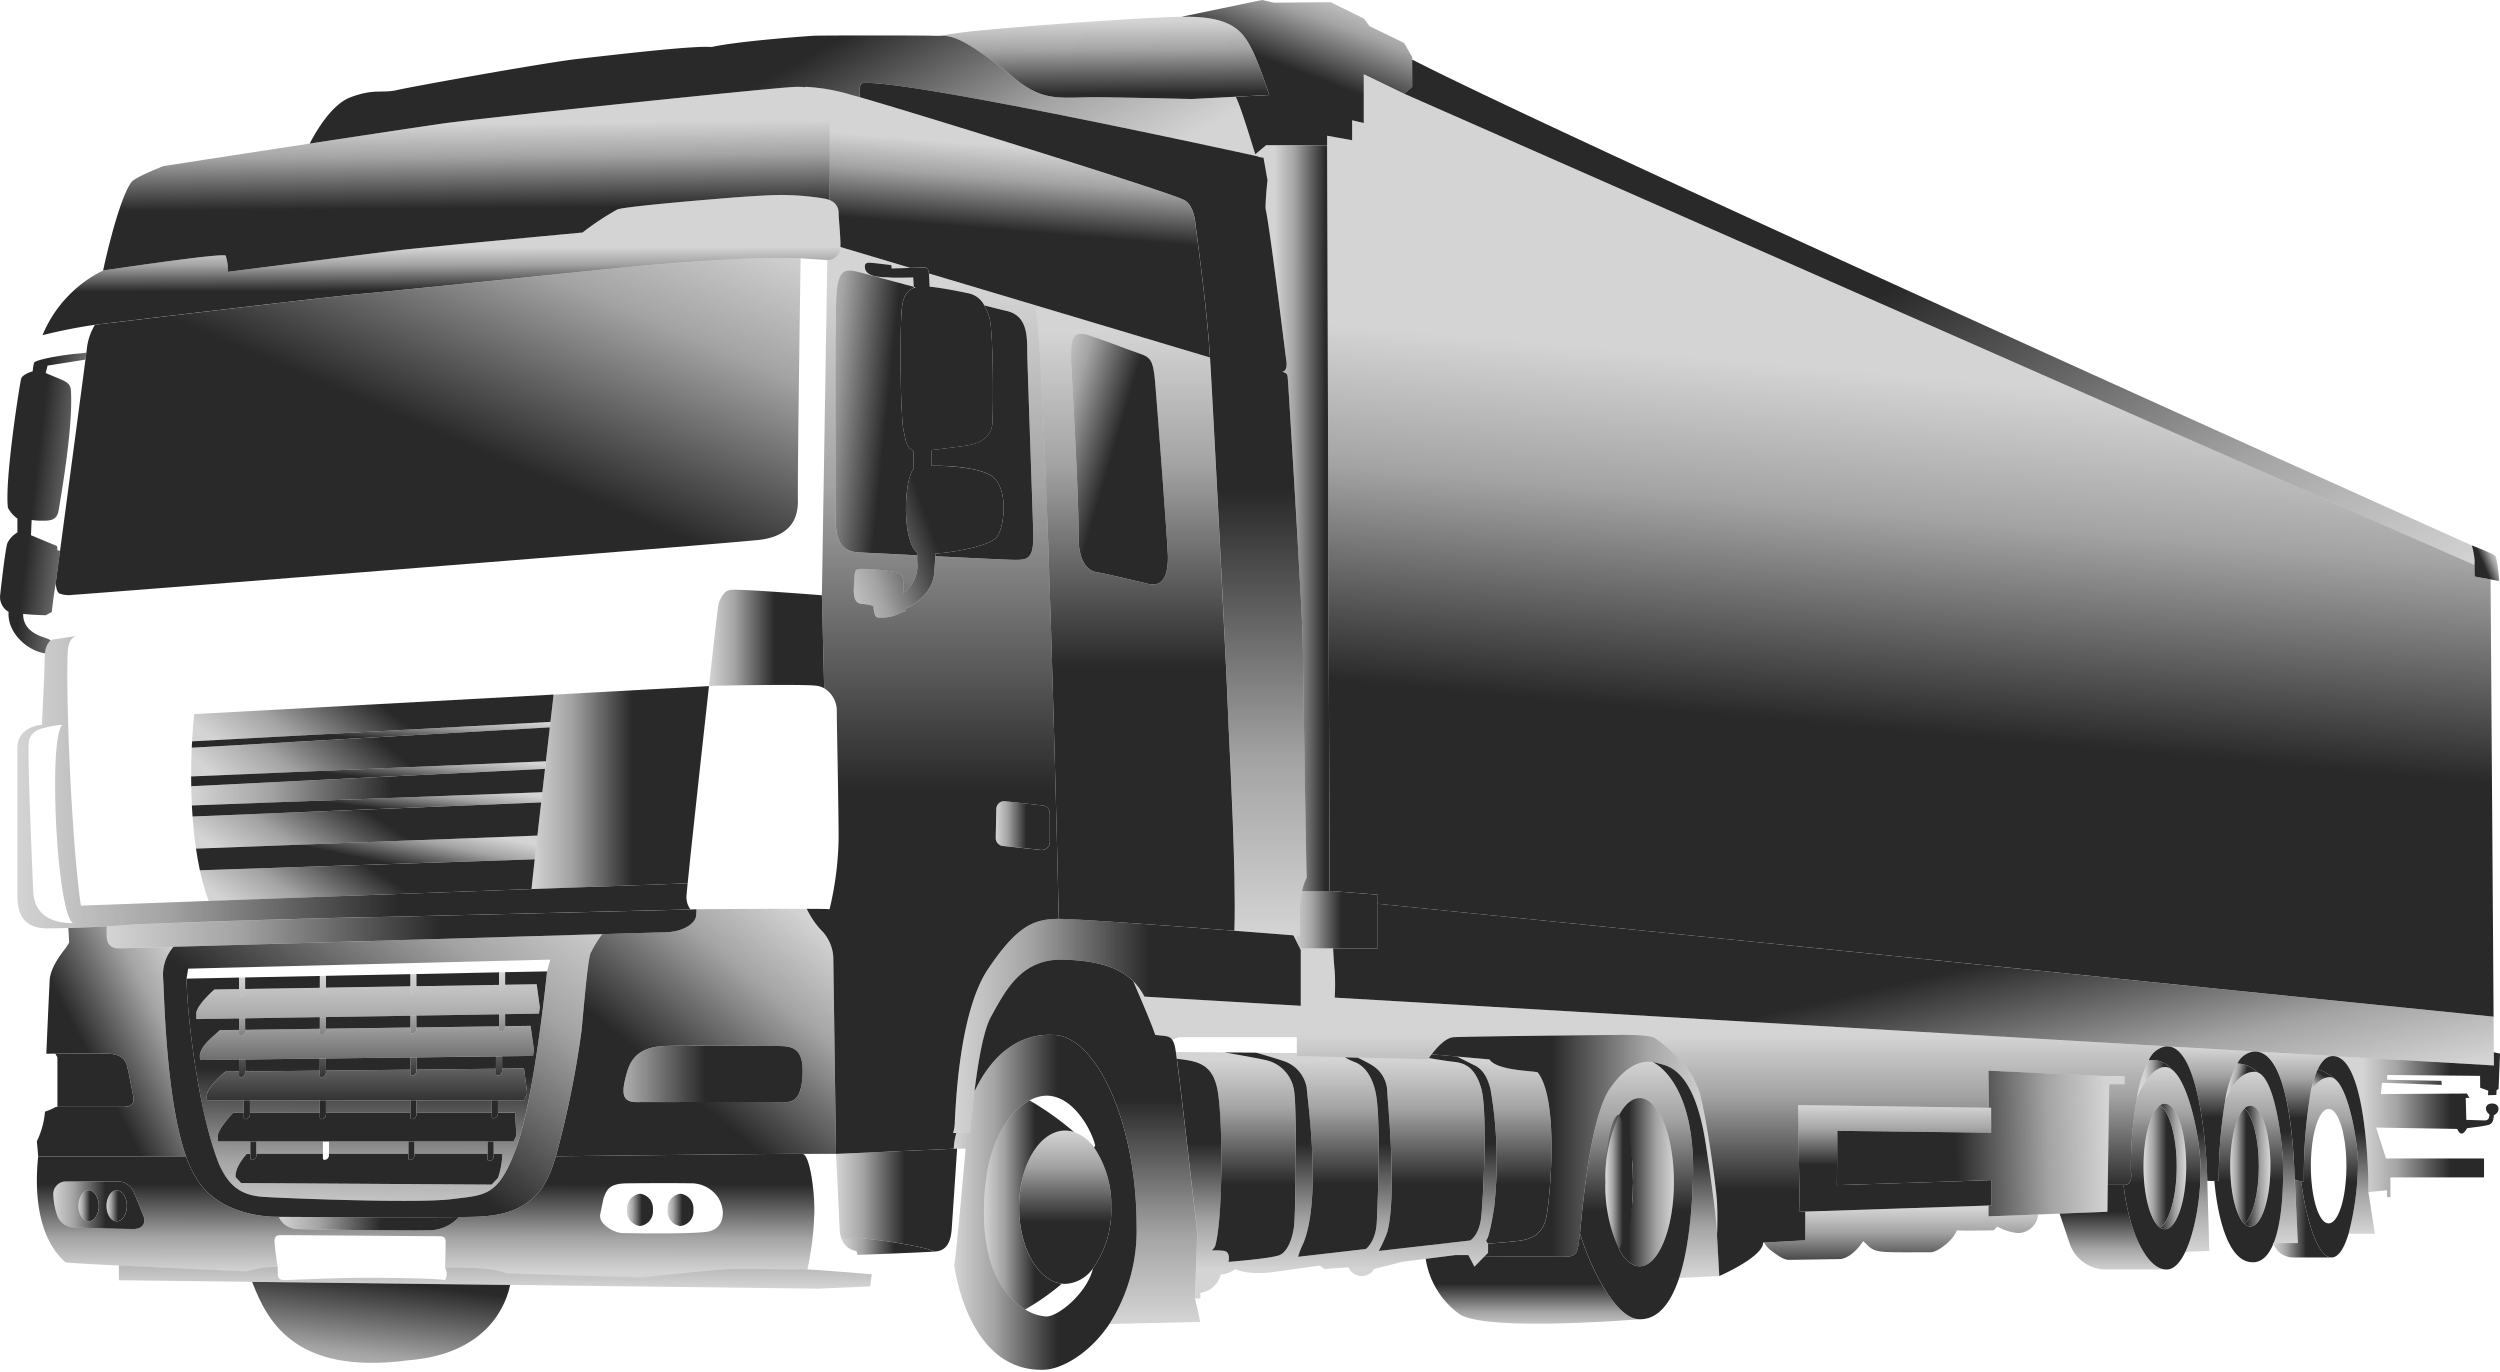
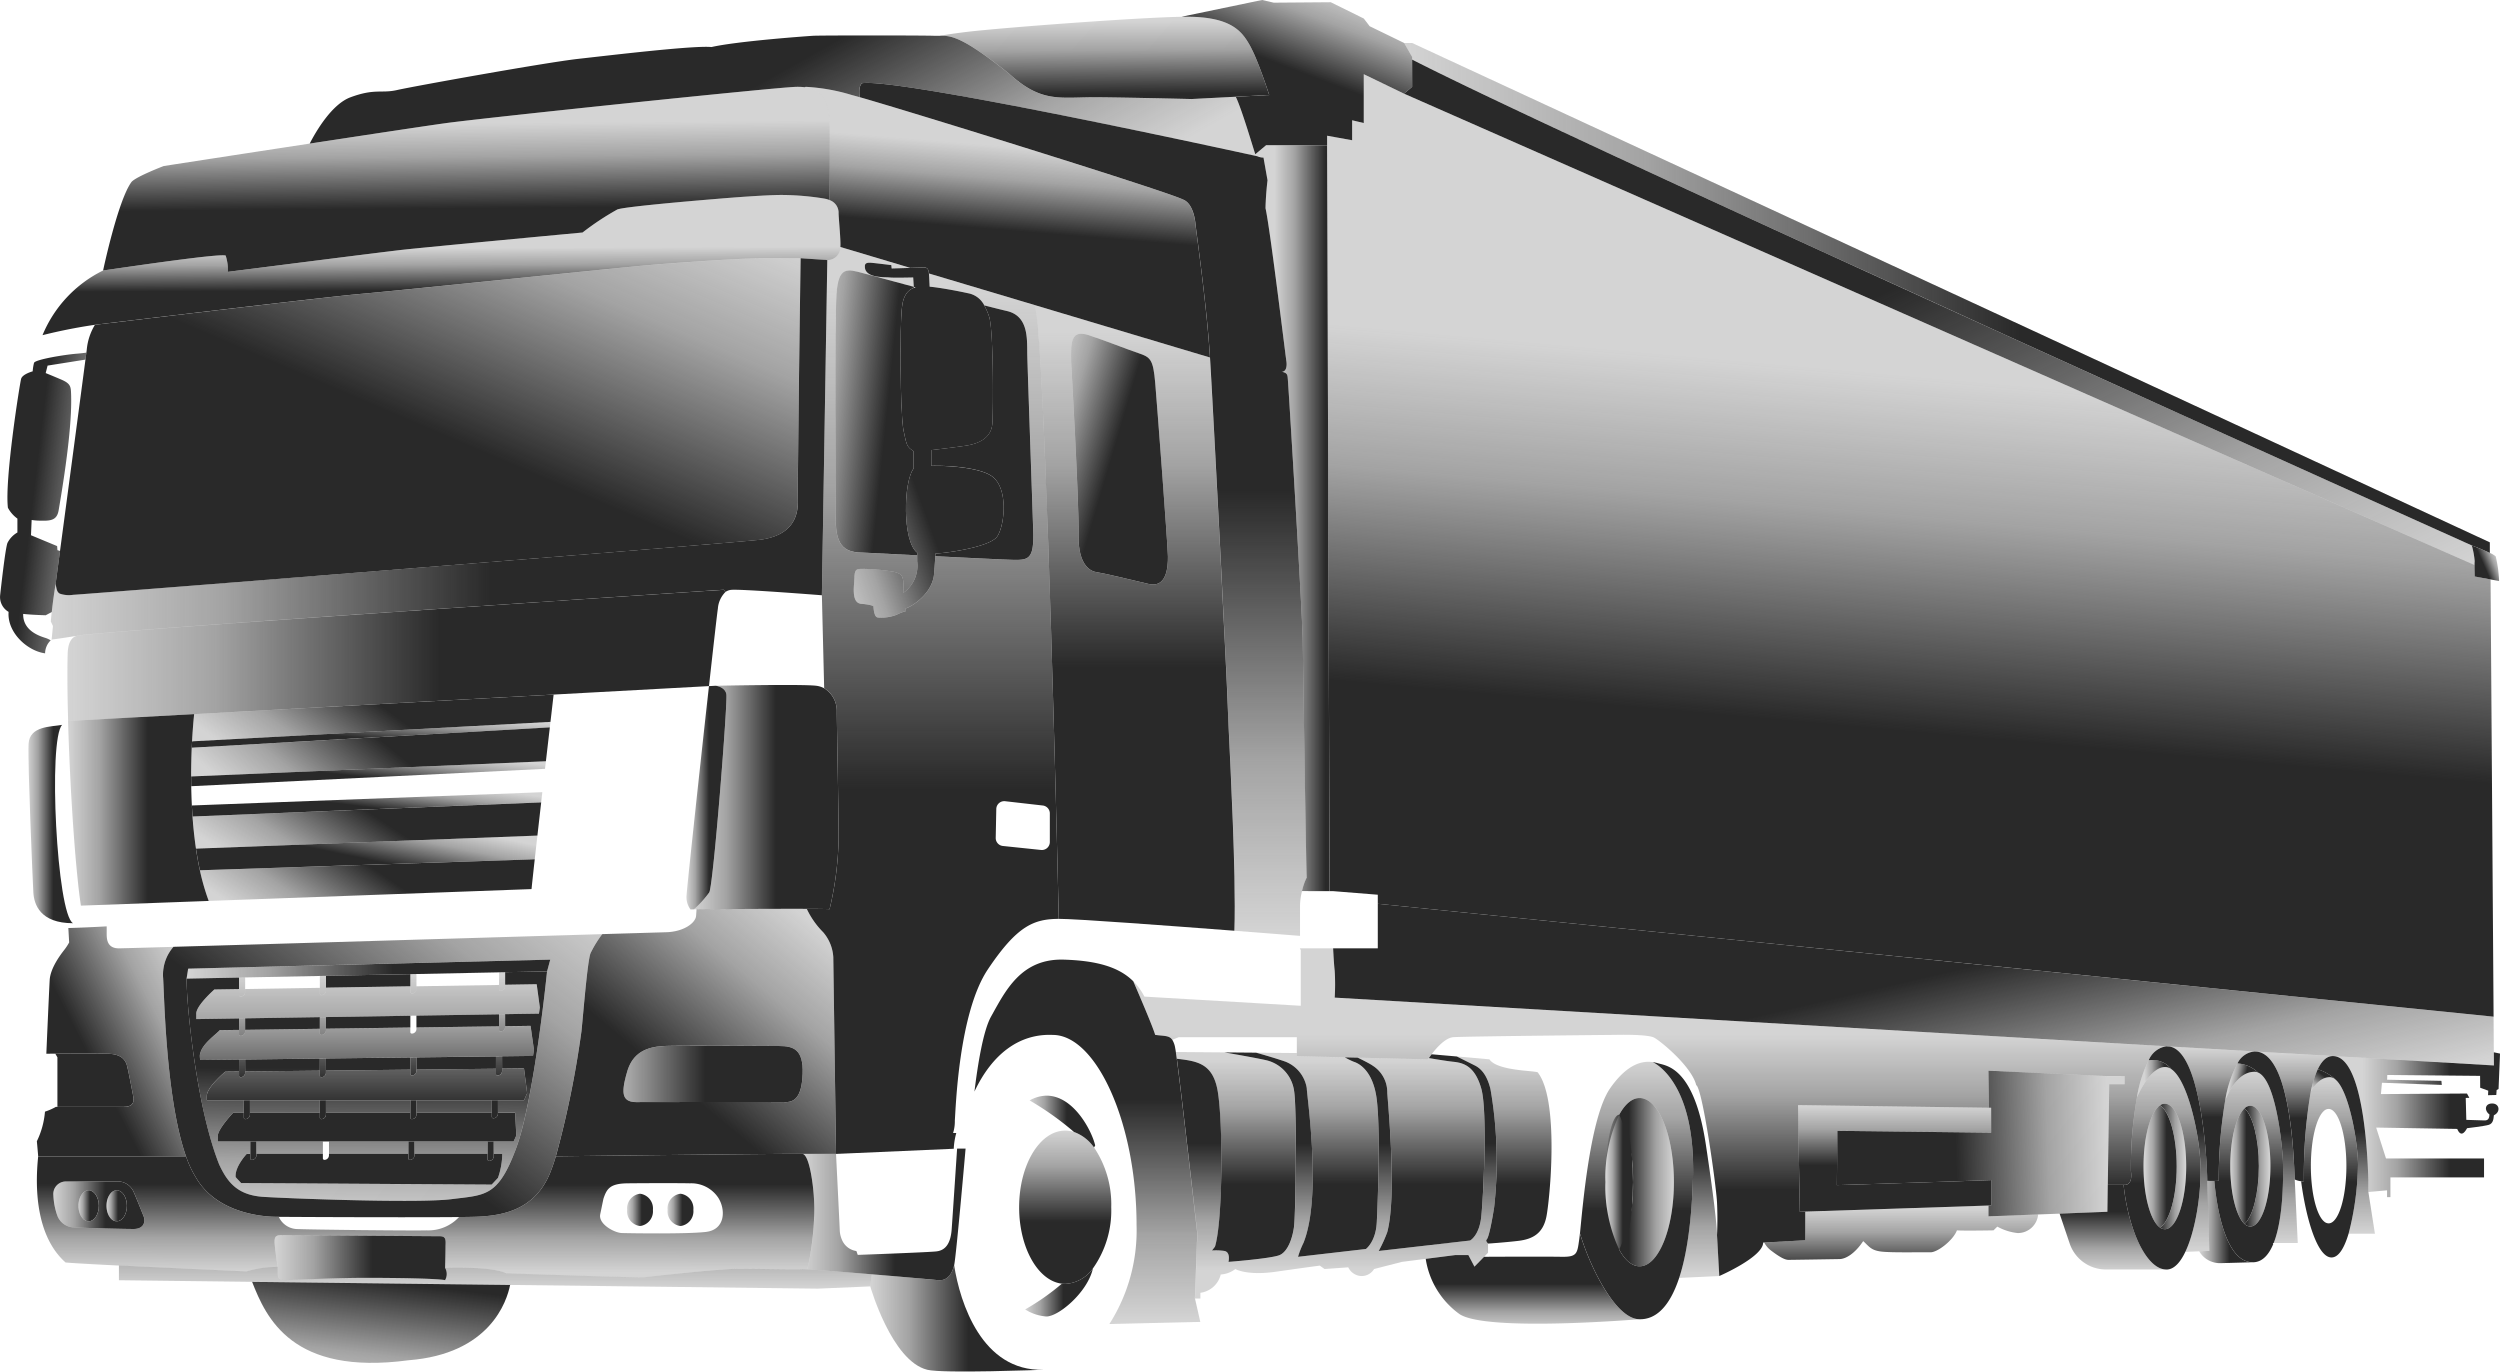
<svg xmlns="http://www.w3.org/2000/svg" xmlns:xlink="http://www.w3.org/1999/xlink" width="371.599" height="203.863" viewBox="0 0 371.599 203.863">
  <defs>
    <linearGradient id="linear-gradient" x1="0.5" y1="-0.004" x2="0.5" y2="1.053" gradientUnits="objectBoundingBox">
      <stop offset="0" stop-color="#292929" stop-opacity="0.2" />
      <stop offset="0.223" stop-color="#292929" stop-opacity="0.427" />
      <stop offset="0.567" stop-color="#292929" />
      <stop offset="0.865" stop-color="#292929" />
      <stop offset="0.994" stop-color="#292929" />
    </linearGradient>
    <linearGradient id="linear-gradient-2" x1="1.026" y1="0.169" x2="-0.044" y2="1.02" xlink:href="#linear-gradient" />
    <linearGradient id="linear-gradient-3" x1="4.624" y1="0.222" x2="-4.049" y2="0.807" xlink:href="#linear-gradient" />
    <linearGradient id="linear-gradient-4" x1="-1.401" y1="0.54" x2="0.992" y2="0.49" xlink:href="#linear-gradient" />
    <linearGradient id="linear-gradient-5" x1="0.99" y1="0.114" x2="0.005" y2="1.16" xlink:href="#linear-gradient" />
    <linearGradient id="linear-gradient-6" x1="-0.213" y1="0.5" x2="0.974" y2="0.5" xlink:href="#linear-gradient" />
    <linearGradient id="linear-gradient-7" x1="0.497" y1="0.956" x2="0.503" y2="-0.295" xlink:href="#linear-gradient" />
    <linearGradient id="linear-gradient-8" x1="0" y1="0.5" x2="1" y2="0.5" xlink:href="#linear-gradient" />
    <linearGradient id="linear-gradient-9" x1="0" y1="0.5" x2="1" y2="0.5" xlink:href="#linear-gradient" />
    <linearGradient id="linear-gradient-10" x1="0" y1="0.5" x2="1" y2="0.5" xlink:href="#linear-gradient" />
    <linearGradient id="linear-gradient-12" x1="0" y1="0.5" x2="1" y2="0.5" xlink:href="#linear-gradient" />
    <linearGradient id="linear-gradient-13" x1="0" y1="0.5" x2="1" y2="0.5" xlink:href="#linear-gradient" />
    <linearGradient id="linear-gradient-16" x1="0.5" y1="0.977" x2="0.5" y2="-6.162" xlink:href="#linear-gradient" />
    <linearGradient id="linear-gradient-17" x1="1.016" y1="0.093" x2="-0.042" y2="0.91" xlink:href="#linear-gradient" />
    <linearGradient id="linear-gradient-18" x1="-0.001" y1="0.584" x2="1.001" y2="0.416" xlink:href="#linear-gradient" />
    <linearGradient id="linear-gradient-19" x1="1.001" y1="0.28" x2="0.009" y2="0.769" xlink:href="#linear-gradient" />
    <linearGradient id="linear-gradient-20" x1="1.011" y1="0.197" x2="0.006" y2="0.793" xlink:href="#linear-gradient" />
    <linearGradient id="linear-gradient-21" x1="1.018" y1="0.216" x2="0.018" y2="0.764" xlink:href="#linear-gradient" />
    <linearGradient id="linear-gradient-22" x1="0.001" y1="0.594" x2="1.001" y2="0.41" xlink:href="#linear-gradient" />
    <linearGradient id="linear-gradient-23" x1="0.5" y1="-0.448" x2="0.498" y2="6.564" xlink:href="#linear-gradient" />
    <linearGradient id="linear-gradient-24" x1="0.501" y1="-1.676" x2="0.499" y2="5.479" xlink:href="#linear-gradient" />
    <linearGradient id="linear-gradient-26" x1="0.5" y1="0.045" x2="0.5" y2="1.021" xlink:href="#linear-gradient" />
    <linearGradient id="linear-gradient-27" x1="0.5" y1="0.045" x2="0.5" y2="1.025" xlink:href="#linear-gradient" />
    <linearGradient id="linear-gradient-29" x1="1.013" y1="-0.019" x2="0.122" y2="0.919" xlink:href="#linear-gradient" />
    <linearGradient id="linear-gradient-30" x1="0.495" y1="0.378" x2="0.505" y2="0.913" xlink:href="#linear-gradient" />
    <linearGradient id="linear-gradient-31" x1="0.487" y1="0.197" x2="0.513" y2="1.007" xlink:href="#linear-gradient" />
    <linearGradient id="linear-gradient-32" x1="0.487" y1="0.061" x2="0.523" y2="1.523" xlink:href="#linear-gradient" />
    <linearGradient id="linear-gradient-33" x1="0.985" y1="0.596" x2="0.055" y2="0.386" xlink:href="#linear-gradient" />
    <linearGradient id="linear-gradient-34" x1="-0.144" y1="0.938" x2="0.686" y2="0.247" xlink:href="#linear-gradient" />
    <linearGradient id="linear-gradient-35" x1="-0.383" y1="0.19" x2="1.384" y2="0.819" xlink:href="#linear-gradient" />
    <linearGradient id="linear-gradient-36" x1="-0.757" y1="-0.083" x2="0.66" y2="0.621" xlink:href="#linear-gradient" />
    <linearGradient id="linear-gradient-37" x1="-10.203" y1="-0.097" x2="1.586" y2="0.555" xlink:href="#linear-gradient" />
    <linearGradient id="linear-gradient-38" x1="0.16" y1="1.188" x2="0.841" y2="-0.894" xlink:href="#linear-gradient" />
    <linearGradient id="linear-gradient-39" x1="0.5" y1="0.041" x2="0.5" y2="0.99" xlink:href="#linear-gradient" />
    <linearGradient id="linear-gradient-43" x1="0.5" y1="0.037" x2="0.5" y2="1.08" xlink:href="#linear-gradient" />
    <linearGradient id="linear-gradient-44" x1="1.507" y1="0.851" x2="-0.414" y2="0.05" xlink:href="#linear-gradient" />
    <linearGradient id="linear-gradient-47" x1="0.534" y1="0.224" x2="0.468" y2="0.763" xlink:href="#linear-gradient" />
    <linearGradient id="linear-gradient-48" x1="0.5" y1="0.998" x2="0.5" y2="0.085" xlink:href="#linear-gradient" />
    <linearGradient id="linear-gradient-49" x1="0.258" y1="0.5" x2="1.47" y2="0.5" xlink:href="#linear-gradient" />
    <linearGradient id="linear-gradient-50" x1="0.727" y1="-0.063" x2="0.234" y2="0.805" xlink:href="#linear-gradient" />
    <linearGradient id="linear-gradient-52" x1="1.009" y1="1" x2="0.02" y2="0.05" xlink:href="#linear-gradient" />
    <linearGradient id="linear-gradient-53" x1="0.93" y1="0.253" x2="0.048" y2="0.76" xlink:href="#linear-gradient" />
    <linearGradient id="linear-gradient-54" x1="0.5" y1="0.985" x2="0.5" y2="-0.008" xlink:href="#linear-gradient" />
    <linearGradient id="linear-gradient-55" x1="1.003" y1="0.5" x2="-0.457" y2="0.5" xlink:href="#linear-gradient" />
    <linearGradient id="linear-gradient-56" x1="-0.133" y1="0.036" x2="0.876" y2="0.821" xlink:href="#linear-gradient" />
    <linearGradient id="linear-gradient-58" x1="0.5" y1="1.001" x2="0.5" y2="-0.027" xlink:href="#linear-gradient" />
    <linearGradient id="linear-gradient-59" x1="0.079" y1="0.921" x2="0.938" y2="-0.116" xlink:href="#linear-gradient" />
    <linearGradient id="linear-gradient-60" x1="0.97" y1="0.5" x2="-0.751" y2="0.5" xlink:href="#linear-gradient" />
    <linearGradient id="linear-gradient-62" x1="1.034" y1="0.893" x2="0.011" y2="0.285" xlink:href="#linear-gradient" />
    <linearGradient id="linear-gradient-63" x1="0.524" y1="0.321" x2="0.45" y2="0.984" xlink:href="#linear-gradient" />
    <linearGradient id="linear-gradient-64" x1="0.943" y1="0.494" x2="0.007" y2="0.508" xlink:href="#linear-gradient" />
    <linearGradient id="linear-gradient-65" x1="0.5" y1="0.009" x2="0.5" y2="0.987" xlink:href="#linear-gradient" />
    <linearGradient id="linear-gradient-66" x1="0.5" y1="0.049" x2="0.5" y2="2.045" xlink:href="#linear-gradient" />
    <linearGradient id="linear-gradient-67" x1="0.17" y1="0.5" x2="1.099" y2="0.5" xlink:href="#linear-gradient" />
    <linearGradient id="linear-gradient-68" x1="0.223" y1="0.5" x2="1.249" y2="0.473" xlink:href="#linear-gradient" />
    <linearGradient id="linear-gradient-69" x1="0.5" y1="0.003" x2="0.5" y2="1.015" xlink:href="#linear-gradient" />
    <linearGradient id="linear-gradient-70" x1="0.039" y1="0.5" x2="1.196" y2="0.5" xlink:href="#linear-gradient" />
    <linearGradient id="linear-gradient-71" x1="0.15" y1="0.482" x2="0.919" y2="0.659" xlink:href="#linear-gradient" />
    <linearGradient id="linear-gradient-72" x1="0.5" y1="-0.004" x2="0.5" y2="1.011" xlink:href="#linear-gradient" />
    <linearGradient id="linear-gradient-74" x1="0.5" y1="0.014" x2="0.5" y2="0.92" xlink:href="#linear-gradient" />
    <linearGradient id="linear-gradient-75" x1="0.5" y1="0.996" x2="0.5" y2="-0.04" xlink:href="#linear-gradient" />
    <linearGradient id="linear-gradient-76" x1="0.5" y1="1.027" x2="0.5" y2="-0.223" xlink:href="#linear-gradient" />
    <linearGradient id="linear-gradient-77" x1="0.5" y1="0.002" x2="0.5" y2="1.022" xlink:href="#linear-gradient" />
    <linearGradient id="linear-gradient-78" x1="0.5" y1="0.011" x2="0.5" y2="0.899" xlink:href="#linear-gradient" />
    <linearGradient id="linear-gradient-80" x1="0.5" y1="0.999" x2="0.5" y2="-0.019" xlink:href="#linear-gradient" />
    <linearGradient id="linear-gradient-81" x1="0.983" y1="0.5" x2="-0.618" y2="0.5" xlink:href="#linear-gradient" />
    <linearGradient id="linear-gradient-82" x1="0.002" y1="0.5" x2="0.996" y2="0.5" xlink:href="#linear-gradient" />
    <linearGradient id="linear-gradient-89" x1="0.5" y1="0.885" x2="0.5" y2="-0.023" xlink:href="#linear-gradient" />
    <linearGradient id="linear-gradient-90" x1="0.5" y1="0.996" x2="0.5" y2="-0.08" xlink:href="#linear-gradient" />
    <linearGradient id="linear-gradient-91" x1="0.5" y1="0.264" x2="0.5" y2="1.098" xlink:href="#linear-gradient" />
    <linearGradient id="linear-gradient-92" x1="0.5" y1="-0.004" x2="0.5" y2="1.023" xlink:href="#linear-gradient" />
    <linearGradient id="linear-gradient-93" x1="0.5" y1="0.984" x2="0.5" y2="0.15" xlink:href="#linear-gradient" />
    <linearGradient id="linear-gradient-94" x1="0.968" y1="0.5" x2="-0.002" y2="0.5" xlink:href="#linear-gradient" />
    <linearGradient id="linear-gradient-95" x1="0.5" y1="0.011" x2="0.5" y2="1.143" xlink:href="#linear-gradient" />
    <linearGradient id="linear-gradient-96" x1="0.5" y1="0.035" x2="0.5" y2="1.107" xlink:href="#linear-gradient" />
    <linearGradient id="linear-gradient-97" x1="0.5" y1="0.018" x2="0.5" y2="1.187" xlink:href="#linear-gradient" />
    <linearGradient id="linear-gradient-98" x1="0.033" y1="0.5" x2="1.089" y2="0.5" xlink:href="#linear-gradient" />
    <linearGradient id="linear-gradient-99" x1="1.057" y1="-0.033" x2="-0.122" y2="0.959" xlink:href="#linear-gradient" />
    <linearGradient id="linear-gradient-101" x1="0.5" y1="0.135" x2="0.5" y2="10.331" xlink:href="#linear-gradient" />
    <linearGradient id="linear-gradient-102" x1="0.5" y1="0.036" x2="0.5" y2="9.753" xlink:href="#linear-gradient" />
    <linearGradient id="linear-gradient-103" x1="0.5" y1="-0.058" x2="0.5" y2="9.717" xlink:href="#linear-gradient" />
    <linearGradient id="linear-gradient-104" x1="0.5" y1="-0.143" x2="0.5" y2="9.761" xlink:href="#linear-gradient" />
    <linearGradient id="linear-gradient-105" x1="0.5" y1="-2.492" x2="0.5" y2="8.289" xlink:href="#linear-gradient" />
    <linearGradient id="linear-gradient-106" x1="0.5" y1="-4.776" x2="0.5" y2="5.856" xlink:href="#linear-gradient" />
    <linearGradient id="linear-gradient-107" x1="0.5" y1="-6.669" x2="0.5" y2="3.353" xlink:href="#linear-gradient" />
    <linearGradient id="linear-gradient-108" x1="0.5" y1="-2.294" x2="0.5" y2="8.667" xlink:href="#linear-gradient" />
    <linearGradient id="linear-gradient-109" x1="0.5" y1="-2.278" x2="0.5" y2="8.231" xlink:href="#linear-gradient" />
    <linearGradient id="linear-gradient-110" x1="0.5" y1="-2.383" x2="0.5" y2="8.239" xlink:href="#linear-gradient" />
    <linearGradient id="linear-gradient-111" x1="0.5" y1="-4.474" x2="0.5" y2="5.602" xlink:href="#linear-gradient" />
    <linearGradient id="linear-gradient-112" x1="0.5" y1="-4.574" x2="0.5" y2="5.865" xlink:href="#linear-gradient" />
    <linearGradient id="linear-gradient-113" x1="0.5" y1="-4.271" x2="0.5" y2="5.6" xlink:href="#linear-gradient" />
    <linearGradient id="linear-gradient-114" x1="0.5" y1="-6.979" x2="0.5" y2="3.509" xlink:href="#linear-gradient" />
    <linearGradient id="linear-gradient-115" x1="0.5" y1="-6.669" x2="0.5" y2="3.353" xlink:href="#linear-gradient" />
    <linearGradient id="linear-gradient-116" x1="0.5" y1="-6.669" x2="0.5" y2="3.353" xlink:href="#linear-gradient" />
    <linearGradient id="linear-gradient-117" x1="0.5" y1="-8.576" x2="0.5" y2="1.13" xlink:href="#linear-gradient" />
    <linearGradient id="linear-gradient-118" x1="0.5" y1="-9.051" x2="0.5" y2="1.192" xlink:href="#linear-gradient" />
    <linearGradient id="linear-gradient-120" x1="0.5" y1="-9.051" x2="0.5" y2="1.192" xlink:href="#linear-gradient" />
    <linearGradient id="linear-gradient-122" x1="0.501" y1="-3.129" x2="0.499" y2="4.533" xlink:href="#linear-gradient" />
    <linearGradient id="linear-gradient-123" x1="0.502" y1="-5.014" x2="0.499" y2="3.487" xlink:href="#linear-gradient" />
    <linearGradient id="linear-gradient-124" x1="0.502" y1="-6.023" x2="0.5" y2="1.919" xlink:href="#linear-gradient" />
    <linearGradient id="linear-gradient-125" x1="0.44" y1="6.95" x2="0.639" y2="-14.418" xlink:href="#linear-gradient" />
    <linearGradient id="linear-gradient-126" x1="0.441" y1="6.243" x2="0.66" y2="-15.126" xlink:href="#linear-gradient" />
    <linearGradient id="linear-gradient-127" x1="0.448" y1="6.589" x2="0.631" y2="-14.779" xlink:href="#linear-gradient" />
    <linearGradient id="linear-gradient-128" x1="0.412" y1="10.262" x2="0.605" y2="-11.107" xlink:href="#linear-gradient" />
    <linearGradient id="linear-gradient-129" x1="0.424" y1="9.885" x2="0.597" y2="-11.483" xlink:href="#linear-gradient" />
    <linearGradient id="linear-gradient-130" x1="0.412" y1="9.52" x2="0.62" y2="-11.848" xlink:href="#linear-gradient" />
    <linearGradient id="linear-gradient-131" x1="0.388" y1="12.404" x2="0.582" y2="-8.22" xlink:href="#linear-gradient" />
    <linearGradient id="linear-gradient-132" x1="0.397" y1="12.632" x2="0.569" y2="-7.639" xlink:href="#linear-gradient" />
    <linearGradient id="linear-gradient-133" x1="0.387" y1="13.017" x2="0.57" y2="-7.161" xlink:href="#linear-gradient" />
    <linearGradient id="linear-gradient-134" x1="0.363" y1="16.234" x2="0.539" y2="-3.975" xlink:href="#linear-gradient" />
    <linearGradient id="linear-gradient-135" x1="0.37" y1="15.954" x2="0.542" y2="-4.509" xlink:href="#linear-gradient" />
    <linearGradient id="linear-gradient-136" x1="0.357" y1="15.859" x2="0.552" y2="-5.099" xlink:href="#linear-gradient" />
    <linearGradient id="linear-gradient-137" x1="0.327" y1="18.588" x2="0.522" y2="-1.813" xlink:href="#linear-gradient" />
    <linearGradient id="linear-gradient-138" x1="0.343" y1="18.36" x2="0.516" y2="-1.266" xlink:href="#linear-gradient" />
    <linearGradient id="linear-gradient-139" x1="0.335" y1="18.415" x2="0.512" y2="-0.755" xlink:href="#linear-gradient" />
    <linearGradient id="linear-gradient-140" x1="0.462" y1="1.096" x2="0.503" y2="-0.063" xlink:href="#linear-gradient" />
    <linearGradient id="linear-gradient-143" x1="0.021" y1="0.994" x2="0.98" y2="0.005" xlink:href="#linear-gradient" />
    <linearGradient id="linear-gradient-144" x1="1.02" y1="0.175" x2="-0.022" y2="0.819" xlink:href="#linear-gradient" />
    <linearGradient id="linear-gradient-151" x1="-0.001" y1="0.588" x2="1.001" y2="0.412" xlink:href="#linear-gradient" />
    <linearGradient id="linear-gradient-152" x1="-0.006" y1="0.602" x2="0.996" y2="0.401" xlink:href="#linear-gradient" />
  </defs>
  <g id="Groupe_2205" data-name="Groupe 2205" transform="translate(0 364.644)">
    <g id="Groupe_2204" data-name="Groupe 2204" transform="translate(0 -364.644)">
      <g id="Groupe_2203" data-name="Groupe 2203">
        <path id="Tracé_1874" data-name="Tracé 1874" d="M239.389-102.867a14.9,14.9,0,0,1-2.741,9.12,5.356,5.356,0,0,1-4.109,2.275,3.443,3.443,0,0,1-.48-.032h0c-3.553-.413-6.361-5.338-6.361-11.363,0-6.29,3.064-11.39,6.845-11.39a4.368,4.368,0,0,1,1.319.206,6.235,6.235,0,0,1,2.97,2.3A15.133,15.133,0,0,1,239.389-102.867Z" transform="translate(-74.215 282.309)" fill="url(#linear-gradient)" />
        <path id="Tracé_1875" data-name="Tracé 1875" d="M30.338-125.3H8.363s-.157-1.847-.2-2.25a12.334,12.334,0,0,0,1.207-4.4,8.535,8.535,0,0,0,1.613-.707H21.037c1.31,0,1.646-.573,1.446-1.613s-.707-3.734-.91-4.471-.67-1.75-2.823-1.816c-1.562-.049-5.7-.028-7.849-.013-.8.006-1.329.013-1.329.013s.4-9.244.5-10.961,1.513-3.63,2.086-4.37a8.261,8.261,0,0,0,.807-1.21l-.121-2.144c1.625-.046,3.457-.121,5.7-.249v1.216c0,.943.234,2.053,1.814,2.053.3,0,3.351-.085,8.106-.224a6.331,6.331,0,0,0-1.55,4.458C27.1-150.069,27.275-133.932,30.338-125.3Z" transform="translate(-2.685 297.185)" fill="url(#linear-gradient-2)" />
        <line id="Ligne_392" data-name="Ligne 392" x1="0.015" y1="0.276" transform="translate(10.148 137.663)" fill="url(#linear-gradient-3)" />
        <path id="Tracé_1876" data-name="Tracé 1876" d="M22.377-123.4H12.56v-7.363l-.318-.549c2.144-.015,6.287-.036,7.849.013,2.153.066,2.623,1.077,2.823,1.816s.707,3.427.91,4.471S23.687-123.4,22.377-123.4Z" transform="translate(-4.026 287.924)" fill="url(#linear-gradient-4)" />
        <path id="Tracé_1877" data-name="Tracé 1877" d="M164.705-129.63l-.368-26.562a6.231,6.231,0,0,0-1.5-3.7,12.414,12.414,0,0,1-2.418-3.427c0-.018-.013-.04-.018-.058-5.531-.018-15.781.058-15.781.058l-.606.013c-.018.251-.036.5-.054.74,0,.076-.009.148-.013.219-.067,1.041-1.781,2.387-4.5,2.454-.552.018-4.1.121-9.447.279a16.706,16.706,0,0,0-1.749,2.848c-.466,1.247-1.077,9.043-1.342,11.565a143.856,143.856,0,0,1-3.808,18.612c5.432-.067,35.547-.421,36.65-.358h4.993Zm-4.926-9.214c-.13,3.661-1.341,4.23-2.651,4.2s-19.77-.013-21.99,0c-2.283.014-2.35-1.377-1.44-4.522s3.324-3.714,5.58-3.818,14.92,0,17.006,0S159.918-142.513,159.779-138.844Z" transform="translate(-40.478 298.462)" fill="url(#linear-gradient-5)" />
        <path id="Tracé_1878" data-name="Tracé 1878" d="M164.706-128.874c-.134,3.664-1.344,4.234-2.654,4.2s-19.767-.012-21.987,0c-2.284.015-2.354-1.377-1.444-4.522s3.327-3.715,5.58-3.815,14.924,0,17.011,0S164.842-132.541,164.706-128.874Z" transform="translate(-45.404 288.491)" fill="url(#linear-gradient-6)" />
        <path id="Tracé_1879" data-name="Tracé 1879" d="M121.955-109.1c-1.1-.063-31.217.291-36.65.358-.283.947-.575,1.795-.866,2.5-2.185,5.312-6.724,6.357-11.161,6.487-.534.018-1.346.032-2.36.04a6.2,6.2,0,0,1-4.8,1.979c-1.817.067-17.481-.1-19.428-.2a3.089,3.089,0,0,1-2.566-1.808c-.3,0-.516,0-.628-.009-1.687-.032-8.676-.5-11.735-5.917a15.3,15.3,0,0,1-1.422-3.059H8.362c-.57,5.383-.085,12.072,4.069,15.768.879.09,4.055.265,7.931.458,7.7.381,18.159.844,18.962.889a16.265,16.265,0,0,1,4.638-.673s-.336-2.081-.453-3.432.391-1.31,1.3-1.31,22.218.17,23.264.17.839.772.839,1.611-.068,3.095-.068,3.095h0c.22-.009,6.958-.251,9.071.807,3.768.135,19.9.673,20.438.606s11.161-1.279,14.189-1.279,8.2.134,9.344.067c.117,0,.4,0,.812.027a44.127,44.127,0,0,0,1-7.761C123.907-102.511,123.167-109.034,121.955-109.1ZM22.537-97.94c-1.565,0-7.756-.17-8.931-.234a2.7,2.7,0,0,1-2.387-1.714,10.176,10.176,0,0,1-.6-3.064A1.861,1.861,0,0,1,12.5-105h7.4a2.6,2.6,0,0,1,2.642,1.516c.247.534,1.189,2.889,1.494,3.661S24.1-97.94,22.537-97.94Zm85.063.44c-2.925.336-11.358.2-12.471.166s-3.53-1.319-3.225-2.795.47-2.283.47-2.283c.5-1.511.974-2.283,3.593-2.315s7.936-.04,9.277,0a4.816,4.816,0,0,1,4.208,2.149C110.561-100.833,110.53-97.836,107.6-97.5Z" transform="translate(-2.686 280.616)" fill="url(#linear-gradient-7)" />
        <path id="Tracé_1880" data-name="Tracé 1880" d="M25.23-97.811c-.3-.772-1.247-3.127-1.494-3.661a2.6,2.6,0,0,0-2.642-1.516H13.7a1.861,1.861,0,0,0-1.879,2.05,10.176,10.176,0,0,0,.6,3.064A2.7,2.7,0,0,0,14.8-96.161c1.175.063,7.366.234,8.931.234S25.531-97.035,25.23-97.811Zm-4,.74c-.839,0-1.516-1.028-1.516-2.3s.677-2.306,1.516-2.306,1.516,1.032,1.516,2.306S22.067-97.071,21.229-97.071Zm-4.172-4.608c.839,0,1.516,1.032,1.516,2.306s-.677,2.3-1.516,2.3-1.516-1.028-1.516-2.3S16.222-101.679,17.057-101.679Z" transform="translate(-3.884 278.604)" fill="url(#linear-gradient-8)" />
        <path id="Tracé_1881" data-name="Tracé 1881" d="M20.4-98.731c0,1.274-.677,2.3-1.516,2.3s-1.516-1.028-1.516-2.3.682-2.306,1.516-2.306S20.4-100,20.4-98.731Z" transform="translate(-5.711 277.962)" fill="url(#linear-gradient-9)" />
        <path id="Tracé_1882" data-name="Tracé 1882" d="M26.615-98.731c0,1.274-.677,2.3-1.516,2.3s-1.516-1.028-1.516-2.3.677-2.306,1.516-2.306S26.615-100,26.615-98.731Z" transform="translate(-7.755 277.962)" fill="url(#linear-gradient-10)" />
        <path id="Tracé_1883" data-name="Tracé 1883" d="M150.465-100.447a4.816,4.816,0,0,0-4.208-2.149c-1.341-.04-6.653-.04-9.277,0s-3.091.8-3.593,2.315c0,0-.17.812-.47,2.283s2.117,2.759,3.225,2.795,9.546.17,12.471-.166S151.574-98.7,150.465-100.447Zm-5.62,4.2a2.2,2.2,0,0,1-1.915-2.4,2.2,2.2,0,0,1,1.915-2.4,2.2,2.2,0,0,1,1.916,2.4A2.2,2.2,0,0,1,144.845-96.243Zm-6.012,0a2.2,2.2,0,0,1-1.915-2.4,2.2,2.2,0,0,1,1.915-2.4,2.2,2.2,0,0,1,1.911,2.4A2.2,2.2,0,0,1,138.833-96.243Z" transform="translate(-43.699 278.485)" fill="url(#linear-gradient-8)" />
        <path id="Tracé_1884" data-name="Tracé 1884" d="M142.719-97.878a2.2,2.2,0,0,1-1.914,2.4,2.2,2.2,0,0,1-1.916-2.4,2.2,2.2,0,0,1,1.916-2.4A2.2,2.2,0,0,1,142.719-97.878Z" transform="translate(-45.671 277.714)" fill="url(#linear-gradient-12)" />
        <path id="Tracé_1885" data-name="Tracé 1885" d="M151.678-97.878a2.2,2.2,0,0,1-1.917,2.4,2.2,2.2,0,0,1-1.916-2.4,2.2,2.2,0,0,1,1.916-2.4A2.2,2.2,0,0,1,151.678-97.878Z" transform="translate(-48.616 277.714)" fill="url(#linear-gradient-13)" />
-         <path id="Tracé_1886" data-name="Tracé 1886" d="M200.26-88.476c-2.007.161-11.473.5-11.473.5l-.2-.573a2.752,2.752,0,0,1-2.178-1.744,21.157,21.157,0,0,1,2.178-.221C189.33-90.514,197.591-89.574,200.26-88.476Z" transform="translate(-61.296 274.502)" fill="url(#linear-gradient-8)" />
        <path id="Tracé_1887" data-name="Tracé 1887" d="M86.149-84.422c-1.413-.264-8-.34-11.833-.34s-10.087.27-11.7.337-1.277-.607-1.344-1.95c0,0-.336-2.083-.455-3.43s.389-1.31,1.3-1.31,22.221.166,23.264.166.84.774.84,1.613-.067,3.093-.067,3.093l0,0A1.807,1.807,0,0,1,86.149-84.422Z" transform="translate(-19.993 274.7)" fill="url(#linear-gradient-8)" />
        <path id="Tracé_1888" data-name="Tracé 1888" d="M138.233-83.073l-.215,1.8-7.8.336-45.734-.552-38.346-.461-19.8-.24v-2.19c7.694.383,18.156.844,18.961.889a16.252,16.252,0,0,1,4.64-.674c.067,1.344-.27,2.017,1.344,1.95s7.867-.337,11.7-.337,10.421.076,11.833.34a1.807,1.807,0,0,0,0-1.816l0,0s6.924-.267,9.074.807c3.767.137,19.9.673,20.44.607s11.161-1.277,14.187-1.277,8.2.134,9.344.067c.115-.006.4,0,.809.024C130.378-83.706,134.333-83.4,138.233-83.073Z" transform="translate(-8.662 272.483)" fill="url(#linear-gradient-16)" />
        <path id="Tracé_1889" data-name="Tracé 1889" d="M95.786-204.766c-.032.26-.065.531-.094.809l-.842.05-50.619,2.873-1.767.1c.018-.3.029-.593.047-.878l.047-.069Z" transform="translate(-13.964 312.071)" fill="url(#linear-gradient-17)" />
        <path id="Tracé_1890" data-name="Tracé 1890" d="M44.191-200.632l51.457-2.928c-.181,1.529-.379,3.245-.585,5.038L42.33-196.26c0-1.5.036-2.946.09-4.272Z" transform="translate(-13.92 311.675)" fill="url(#linear-gradient-18)" />
        <path id="Tracé_1891" data-name="Tracé 1891" d="M94.15-179.593c-.137,1.258-.275,2.443-.394,3.517l-.849.029-45.562,1.5-3.365.112c-.224-1.052-.423-2.129-.579-3.217l.535-.021Z" transform="translate(-14.272 303.794)" fill="url(#linear-gradient-19)" />
        <path id="Tracé_1892" data-name="Tracé 1892" d="M94.838-174.31l-45.563,1.5v0Z" transform="translate(-16.204 302.057)" fill="url(#linear-gradient-20)" />
        <g id="Groupe_2200" data-name="Groupe 2200" transform="translate(28.519 117.749)">
          <path id="Tracé_1893" data-name="Tracé 1893" d="M42.59-185.59q-.058-.823-.1-1.638l3.4-.13,46.665-1.767,2.028-.08q-.089.76-.175,1.516Z" transform="translate(-42.491 189.205)" fill="url(#linear-gradient-21)" />
        </g>
        <path id="Tracé_1894" data-name="Tracé 1894" d="M94.039-174.353c-.05.455-.1.893-.144,1.308-.094.867-.177,1.637-.246,2.277-.033.315-.058.6-.087.85l-47.981,1.763c-.094-.249-.181-.5-.271-.752a35.085,35.085,0,0,1-1.048-3.8l3.365-.112,45.562-1.5Z" transform="translate(-14.555 302.071)" fill="url(#linear-gradient-22)" />
        <path id="Tracé_1895" data-name="Tracé 1895" d="M94.534-143.2l-.134.906-5.024.077-.83.017H88.47L76.2-142l-.911.013-1.664.032-10.879.166-.6.009-.314.009-11.1.174-.906.013-1.677.027-4.679.077v-.776c-.067-1.207,2.692-3.629,2.692-3.629l3.391-.054.273,0v.879a.224.224,0,0,0,.22.224.687.687,0,0,0,.686-.691v-.426l11.1-.18v.87a.221.221,0,0,0,.219.22.686.686,0,0,0,.691-.682v-.422l.8-.017,11.515-.185.224,0v.839a.221.221,0,0,0,.225.219.686.686,0,0,0,.686-.686v-.386l12.274-.2v.646a.22.22,0,0,0,.219.22.686.686,0,0,0,.687-.682v-.2l.575-.009,4.114-.067Z" transform="translate(-14.293 292.964)" fill="url(#linear-gradient-23)" />
        <path id="Tracé_1896" data-name="Tracé 1896" d="M93.92-133.881l-.134.906-4.6.058-.386,0-.525,0-11.816.148-.911.009-1.673.018L63-132.6l-.579.009h-.332l-11.1.139-.906.009-1.682.023-4.1.049s-.1-.839,0-.875c.233-1.481,2.319-2.889,2.925-3.562l2.575-.036.283,0v.659a.22.22,0,0,0,.22.22.683.683,0,0,0,.686-.687v-.206l11.1-.152v.673a.218.218,0,0,0,.219.22.687.687,0,0,0,.691-.687v-.22l.889-.013,11.43-.157h.224v.673a.221.221,0,0,0,.225.22.686.686,0,0,0,.686-.687v-.22l12.274-.171v.539a.22.22,0,0,0,.219.219.686.686,0,0,0,.687-.687v-.085l.556,0,3.225-.045Z" transform="translate(-14.553 289.934)" fill="url(#linear-gradient-24)" />
        <path id="Tracé_1897" data-name="Tracé 1897" d="M111.311-163.268c-.018.252-.036.5-.054.74,0,.076-.009.148-.012.218-.07,1.043-1.783,2.387-4.507,2.456-.548.015-4.1.118-9.447.276-16.137.479-48.585,1.453-63.733,1.887-4.755.139-7.806.224-8.106.224-1.581,0-1.814-1.11-1.814-2.053v-1.216c.95-.054,1.978-.118,3.093-.194,5.477-.37,31.532-1.11,35.1-1.144,3.181-.03,40.569-.971,48.581-1.171h0c.183-.006.343-.009.491-.015Z" transform="translate(-7.773 298.426)" fill="url(#linear-gradient-8)" />
        <path id="Tracé_1898" data-name="Tracé 1898" d="M215.927-218.8c-.547-22.179-2-76.468-3.306-82.335l.032-.144-15.826-4.728c.018.166.022.346.036.538.023.444.05.987.068,1.418,1.534.144,4.243.65,5.7.974a3.381,3.381,0,0,1,2.431,1.817c1.485.381,2.674.682,3.346.834,3.3.754,3,4.234,3.05,6.549s.754,22.039.879,26.2-.7,4.289-3.05,4.24c-1.184-.028-6.347-.279-11.515-.539-.022.454-.076,1.315-.179,2.629-.247,2.983-3.383,4.894-4.226,5.136l.049.386a7.242,7.242,0,0,0-1.4.552,6.18,6.18,0,0,1-2.773.4c-.628-.036-.655-1.669-.655-1.669s-.251-.238-1.816-.368-1.032-2.8-1.005-3.983.377-1.157.983-1.211a28.463,28.463,0,0,1,4.863.44c1.265.287,1.288.8,1.391,1.3a11.025,11.025,0,0,1,0,1.844,4.939,4.939,0,0,0,2.082-4.692v-.9c-4.033-.206-7.627-.386-8.739-.44-3.279-.152-3.378-2.875-3.378-5.7s-.153-28.54.126-32.7,1.61-3.728,3.93-3.1c.928.252,3.988,1.077,7.55,2.028l-.085-1.395s-2.9.076-3.531,0-3.7.144-3.651-1.642c-.027-.579.5-.579,1.058-.53s2.871.336,2.871.336l.049.5s1.449-.04,2.759-.085l-10.376-3.1A1.932,1.932,0,0,1,181.726-308l-.807,49.821.341,13.821a3.938,3.938,0,0,1,1.875,3.459c0,1.683.269,14.189.269,18.626v.462a48.609,48.609,0,0,1-1.341,10.3c-.283-.036-1.584-.054-3.383-.058,0,.018.013.04.018.058a12.413,12.413,0,0,0,2.418,3.427,6.231,6.231,0,0,1,1.5,3.7l.368,26.562.036,2.683,17.5-.767a10.485,10.485,0,0,1,.377-2.342h-.476a5.794,5.794,0,0,0,.26-1.866c.134-1.616.538-15.934,4.908-22.457s6.85-7.483,10.542-7.505C216.1-211.361,216.03-214.47,215.927-218.8Zm-1.126-2.7a1.185,1.185,0,0,1-1.31,1.18l-5.67-.592a1.184,1.184,0,0,1-1.063-1.2l.085-4.3a1.184,1.184,0,0,1,1.323-1.152l5.585.637a1.185,1.185,0,0,1,1.05,1.18Z" transform="translate(-58.755 346.657)" fill="url(#linear-gradient-26)" />
        <path id="Tracé_1899" data-name="Tracé 1899" d="M11.361-222.936a.755.755,0,0,0-.136.072" transform="translate(-3.691 318.046)" fill="url(#linear-gradient-27)" />
        <path id="Tracé_1900" data-name="Tracé 1900" d="M12.927-174.63c-4.892,0-5.8-2.805-5.9-4.571s-.858-19.416-.707-22.088,3.293-2.52,4.992-2.824C9.2-202,10.507-175.974,12.927-174.63Z" transform="translate(-2.072 311.856)" fill="url(#linear-gradient-8)" />
        <path id="Tracé_1901" data-name="Tracé 1901" d="M122.65-271.4c.066,4.1-2.757,5.377-5.447,5.78s-99.844,8.07-102.3,8.2a4.119,4.119,0,0,1-1.947-.17c-.467-.237-.485-.707-.64-1.444,0,0,.258-1.938.655-4.9,1.068-7.991,3.127-23.434,3.782-28.444.054-.422.1-.771.136-1.034s.055-.425.064-.513a8.6,8.6,0,0,1,1.21-3.63s34.628-4.167,39.335-4.573,38.995-3.967,43.029-4.3,13.38-1.01,16.607-1.01h5.917S122.58-275.505,122.65-271.4Z" transform="translate(-4.051 345.835)" fill="url(#linear-gradient-29)" />
        <path id="Tracé_1902" data-name="Tracé 1902" d="M128.013-313.8a.32.32,0,0,1,0,.067,1.932,1.932,0,0,1-1.942,1.947l-3.97-.269h-5.917c-3.225,0-12.574.673-16.607,1.009s-38.324,3.9-43.029,4.3-39.333,4.575-39.333,4.575a79.256,79.256,0,0,0-7.8,1.544,18.651,18.651,0,0,1,9.008-9.614c4.638-.673,17.347-2.557,18.222-2.22a7.3,7.3,0,0,1,.336,2.422s22.457-2.889,26.086-3.293,26.625-2.557,26.625-2.557a40.068,40.068,0,0,1,5.177-3.427c1.279-.471,13.578-1.481,15.266-1.615s6.787-.538,9.07-.538a39.959,39.959,0,0,1,6.433.538,4.221,4.221,0,0,1,.776.224,1.984,1.984,0,0,1,1.332,1.992C127.811-317.363,128.08-314.675,128.013-313.8Z" transform="translate(-3.096 350.446)" fill="url(#linear-gradient-30)" />
        <path id="Tracé_1903" data-name="Tracé 1903" d="M130.823-328.58a4.152,4.152,0,0,0-.777-.221,39.784,39.784,0,0,0-6.429-.54c-2.284,0-7.394.4-9.074.54s-13.987,1.143-15.264,1.613a40.072,40.072,0,0,0-5.177,3.427s-22.994,2.153-26.625,2.556-26.088,3.293-26.088,3.293a7.287,7.287,0,0,0-.336-2.42c-.874-.336-13.58,1.547-18.221,2.22,0,0,2.22-10.49,4.237-13.18.74-.807,4.773-2.35,4.773-2.35s10.9-1.686,21.7-3.336c8.861-1.356,17.66-2.69,20.325-3.055,5.917-.806,48.946-5.31,51.973-5.377a8.723,8.723,0,0,1,1.279.058c2.269.294,3.64,1.692,3.7,5.522C130.863-336.475,130.838-331.1,130.823-328.58Z" transform="translate(-7.508 358.32)" fill="url(#linear-gradient-31)" />
        <path id="Tracé_1904" data-name="Tracé 1904" d="M257.108-349.306l-4.975.26-6.581.341s-7.941-.2-13.723-.265-8.406,1.005-13.444-3.562c-6.841-5.414-8.51-5.612-10.211-5.585,1.189-.2,2.629-.413,4.293-.605,5.208-.6,24.336-2.059,31.581-2.212h.009c.049,0,.1,0,.144,0,7.128-.134,8.806,2.086,10.017,4.235a20.157,20.157,0,0,1,1.009,2.175C256.193-352.168,257.108-349.306,257.108-349.306Z" transform="translate(-68.454 363.427)" fill="url(#linear-gradient-32)" />
        <path id="Tracé_1905" data-name="Tracé 1905" d="M209.435-338.836c-7.137-1.556-53.549-11.641-58.735-10.856-.44.283-.47,1.185-.377,2.073-.5-.144-.9-.251-1.171-.323a28.438,28.438,0,0,0-6.859-1.215l-.13.062a8.508,8.508,0,0,0-1.283-.058c-3.024.068-46.053,4.571-51.97,5.379-2.665.364-11.466,1.7-20.326,3.055.942-1.826,3.288-5.859,6.069-6.886,3.634-1.346,4.576-.538,6.926-1.077s22.12-4.1,26.965-4.638,17.208-2.018,19.761-1.75c3.836-.875,14.121-1.615,15.131-1.677s15.665-.067,17.881,0c.341.009.646,0,.955,0,1.7-.027,3.369.17,10.211,5.585,5.038,4.567,7.662,3.495,13.444,3.562s13.723.265,13.723.265l6.581-.341c.883,1.763,2.714,8.057,2.907,8.545A.6.6,0,0,0,209.435-338.836Z" transform="translate(-22.553 362.064)" fill="url(#linear-gradient-33)" />
        <path id="Tracé_1906" data-name="Tracé 1906" d="M210.388-265.755c-1.108,1.561-7.563,2.472-9.178,2.517,0,0,0,.13-.018.4-.022.454-.076,1.315-.179,2.629-.247,2.983-3.383,4.894-4.226,5.136l.049.386a7.243,7.243,0,0,0-1.4.552,6.179,6.179,0,0,1-2.773.4c-.628-.036-.655-1.669-.655-1.669s-.251-.238-1.816-.368-1.032-2.8-1.005-3.983.377-1.157.983-1.211a28.46,28.46,0,0,1,4.863.44c1.265.287,1.288.8,1.391,1.3a11.025,11.025,0,0,1,0,1.844,4.939,4.939,0,0,0,2.082-4.692v-1.292c-2.239-1.714-2.042-10.605-.521-12.511v-2.562c-1.009-.677-1.032-.781-1.511-3.126s-.606-15.63-.2-18.5c.242-1.718.969-2.382,1.732-2.651a2.015,2.015,0,0,1,.278-.085c-.094-.027-.193-.05-.287-.077l-.085-1.395s-2.9.076-3.531,0-3.7.144-3.651-1.642c-.027-.579.5-.579,1.058-.53s2.871.336,2.871.336l.049.5s1.449-.04,2.759-.085c.812-.022,1.57-.045,1.907-.067.686-.036.825.323.875.9.018.166.022.346.036.538.023.444.05.987.068,1.418,1.534.144,4.243.65,5.7.974a3.381,3.381,0,0,1,2.431,1.817,10.549,10.549,0,0,1,.7,1.615c.687,1.889.633,13.561.507,15.858s-2.118,3.1-3.961,3.378-5.114.655-5.114.655v2.341c2.822-.058,7.146.3,8.923,1.494C212.155-273.018,211.5-267.321,210.388-265.755Z" transform="translate(-62.175 345.515)" fill="url(#linear-gradient-34)" />
        <path id="Tracé_1907" data-name="Tracé 1907" d="M197.166-262.8v.395c-4.033-.206-7.627-.386-8.739-.44-3.279-.152-3.378-2.875-3.378-5.7s-.153-28.54.126-32.7,1.61-3.728,3.93-3.1c.928.252,3.988,1.077,7.55,2.028l.009.162c-.762.269-1.489.933-1.732,2.651-.4,2.875-.278,16.163.2,18.5s.5,2.449,1.511,3.126v2.562C195.124-273.406,194.927-264.515,197.166-262.8Z" transform="translate(-60.836 344.947)" fill="url(#linear-gradient-35)" />
        <path id="Tracé_1908" data-name="Tracé 1908" d="M218.356-259.19c-1.184-.028-6.347-.279-11.515-.539.018-.269.018-.4.018-.4,1.615-.045,8.07-.956,9.178-2.517s1.767-7.263-.857-9.026c-1.777-1.2-6.1-1.552-8.923-1.494v-2.341s3.275-.377,5.114-.655,3.835-1.086,3.961-3.378.179-13.969-.507-15.858a10.551,10.551,0,0,0-.7-1.615c1.485.381,2.674.682,3.346.834,3.3.754,3,4.234,3.05,6.549s.754,22.039.879,26.2S220.7-259.141,218.356-259.19Z" transform="translate(-67.824 342.404)" fill="url(#linear-gradient-36)" />
        <path id="Tracé_1909" data-name="Tracé 1909" d="M205.916-300.121s0-.021,0-.06" transform="translate(-67.71 343.447)" fill="url(#linear-gradient-37)" />
        <path id="Tracé_1910" data-name="Tracé 1910" d="M94.183-80.293c-.479,2.4-2.966,10.257-15.121,11.19-17.3,2.318-21.138-6.311-23.225-11.652Z" transform="translate(-18.361 271.293)" fill="url(#linear-gradient-38)" />
        <path id="Tracé_1911" data-name="Tracé 1911" d="M258.87-212.132c-.206-10.161-.964-23.363-1.013-25.664-.072-3.154-2.149-43.77-2.624-51.481l-25.951-7.761-.032.144c1.305,5.867,2.759,60.156,3.306,82.335.1,4.333.175,7.442.207,8.725h.013c2.364-.018,16.3,1.018,26.086,1.767C258.938-206.206,258.928-209.028,258.87-212.132Zm-12.758-43.482c-2.647-.637-6.882-1.646-7.689-1.745s-2.822-.857-2.723-5.576-1.108-25.821-1.108-25.821c0-2.489-.2-4.773,2.624-3.835s5.545,2.05,7.357,2.66,2.221.906,2.521,4.436,1.862,24.135,1.889,25.781S248.759-254.973,246.112-255.615Z" transform="translate(-75.384 342.413)" fill="url(#linear-gradient-39)" />
        <path id="Tracé_1912" data-name="Tracé 1912" d="M203.145-110.273s-.655,9.936-.807,12.009-.906,3.118-2.27,3.27c-.058,0-.13.013-.219.023h0c-2.669-1.1-10.928-2.041-11.677-2.041a20.435,20.435,0,0,0-2.176.224,3.838,3.838,0,0,1-.3-1.319c-.045-1.243-.552-11.376-.552-11.376l17.5-.767Z" transform="translate(-60.881 280.999)" fill="url(#linear-gradient-8)" />
        <path id="Tracé_1913" data-name="Tracé 1913" d="M201.959-110.274s-1.377,15.825-1.7,17.344c0,.018-.009.036-.012.052-.3,1.161-.958,2.347-2.472,2.156-.734-.091-5.213-.488-9.768-.867-3.9-.324-7.855-.634-9.559-.725a43.665,43.665,0,0,0,1.007-7.757c.2-2.821-.54-9.344-1.75-9.411H182.7s.507,10.133.555,11.376a3.873,3.873,0,0,0,.294,1.316,2.752,2.752,0,0,0,2.178,1.744l.2.573s9.466-.34,11.473-.5h0l.221-.021c1.362-.152,2.117-1.192,2.269-3.269s.807-12.01.807-12.01Z" transform="translate(-58.434 281)" fill="url(#linear-gradient-8)" />
        <path id="Tracé_1914" data-name="Tracé 1914" d="M262.754-156.5v8.272l-23.246-1.364a8.9,8.9,0,0,0-1.646-2.279c-2.126-2.113-5.406-3.064-10.3-3.217-6.406-.2-8.725,4.688-10.842,8.469-1.158,2.073-1.969,7.057-2.467,11.143v0c-.413,3.378-.61,6.151-.61,6.151h-2.562a5.794,5.794,0,0,0,.26-1.866c.134-1.616.538-15.934,4.908-22.457s6.85-7.483,10.542-7.505h.013c2.364-.018,16.3,1.018,26.086,1.767,3.943.305,7.213.56,8.77.687l.964,1.924Z" transform="translate(-69.408 297.729)" fill="url(#linear-gradient-8)" />
        <path id="Tracé_1915" data-name="Tracé 1915" d="M277.967-105.659c-.251,1.812-.96,3.656-2.117,4.172s-7.613,1.018-7.613,1.018.35-1.435-.61-1.624a8.949,8.949,0,0,0-1.848-.068c.157-.2.309-.39.448-.579,1.171-3.826,1.2-18.352.395-23.094-.709-4.154-3.046-4.472-6.074-4.831-.054-.4-.1-.74-.139-1l7.2.058c1.274.219,4.957.861,6.325,1.189a5.43,5.43,0,0,1,4.032,4.49C278.42-123.257,278.219-107.476,277.967-105.659Z" transform="translate(-85.63 288.035)" fill="url(#linear-gradient-43)" />
        <path id="Tracé_1916" data-name="Tracé 1916" d="M7.073-284.618l-.282,1.11s.989.4,2.3.958,1.413,1.007,1.462,1.814c.2,3.833-.543,10.035-1.814,17.5-.2,1.362-.858,1.714-2.42,1.662a8.506,8.506,0,0,1-1.613-.1l-.1,2.269,3.885,1.613.048.607.388.121c-.4,2.967-.655,4.9-.655,4.9-.264,1.54-.458,3.1-.579,4.176l-.9.479s-1.935-.048-3.348-.2c-.052,2.471,2.369,3.278,3.348,3.579a3.458,3.458,0,0,1,.743.348,2.753,2.753,0,0,0-.834,1.932c-2.656-.361-5.659-3.109-5.425-6.163a2.544,2.544,0,0,1-1.262-2.42c.1-.907.758-6.908,1.089-7.815a3.717,3.717,0,0,1,1.483-1.565v-2.065a4.716,4.716,0,0,1-1.411-1.613c-.5-4.188,1.765-18.457,1.965-19.164s1.717-1.11,1.717-1.11a6.943,6.943,0,0,1,.2-1.258c.152-.5,4.489-1.21,6.3-1.362.67-.054,1.146-.112,1.483-.16-.036.264-.082.612-.136,1.034Z" transform="translate(0 338.962)" fill="url(#linear-gradient-44)" />
        <path id="Tracé_1917" data-name="Tracé 1917" d="M126.666-307.176l-.807,49.821s-11.9-.942-13.449-.807a1.8,1.8,0,0,0-.879.314l-.264-.328s-93.285,6.159-95.91,6.818a.31.31,0,0,1-.036.009h-.027a.847.847,0,0,0-.2.036.057.057,0,0,0-.028,0,.025.025,0,0,0-.017,0c-.754.116-2.7.426-3.418.507a.885.885,0,0,0-.265.067l.2-2.05-.323-.678s.05-.552.144-1.4c.126-1.077.319-2.633.583-4.176.152.74.17,1.211.637,1.444a4.124,4.124,0,0,0,1.947.17c2.454-.134,99.61-7.8,102.3-8.205s5.513-1.677,5.446-5.777.4-36.041.4-36.041Z" transform="translate(-3.696 345.835)" fill="url(#linear-gradient-8)" />
        <path id="Tracé_1918" data-name="Tracé 1918" d="M298.981-166.762v7.97H287.4l-.964-1.929.983.079v-4.573a9.32,9.32,0,0,1,.3-2.084h4.561Z" transform="translate(-94.188 299.751)" fill="url(#linear-gradient-8)" />
        <path id="Tracé_1919" data-name="Tracé 1919" d="M238.45-305.2v.018L212.5-312.946l-15.826-4.728c-.05-.579-.189-.938-.875-.9-.337.022-1.095.045-1.907.067l-10.376-3.1a.32.32,0,0,0,0-.067c.067-.875-.2-3.562-.269-4.912a1.984,1.984,0,0,0-1.332-1.992c.013-2.526.04-7.895-.009-11.251-.058-3.831-1.432-5.226-3.7-5.522l.13-.062A28.44,28.44,0,0,1,185.2-344.2c.274.072.668.179,1.171.323,8.317,2.378,45.505,13.938,48.044,15.207,1.283.471,1.745,2.355,1.884,3.7S237.978-312.87,238.45-305.2Z" transform="translate(-58.602 358.321)" fill="url(#linear-gradient-47)" />
        <path id="Tracé_1920" data-name="Tracé 1920" d="M256.813-228.166a8.8,8.8,0,0,0-.7,2.014,9.265,9.265,0,0,0-.3,2.085v4.571l-.982-.076c-1.557-.126-4.827-.381-8.77-.687.077-2.14.067-4.961.009-8.065-.206-10.161-.964-23.363-1.013-25.664-.072-3.154-2.149-43.77-2.624-51.481v-.018c-.471-7.667-2.019-18.424-2.149-19.769s-.6-3.226-1.884-3.7c-2.539-1.269-39.727-12.829-48.044-15.207-.094-.888-.063-1.79.377-2.073,5.186-.785,51.6,9.3,58.735,10.856l0,0a2.3,2.3,0,0,0,.915.2l.6,3.378s-.252,1.969-.3,4.14c.7,3.126,3,22.161,3.1,22.712s.077,1.588-.682,1.615c.857.125.857.53.893,1,.134,1.481,2.153,34.762,2.22,38.862S256.745-228.166,256.813-228.166Z" transform="translate(-62.578 358.604)" fill="url(#linear-gradient-48)" />
        <path id="Tracé_1921" data-name="Tracé 1921" d="M284.945-221.616a8.8,8.8,0,0,1,.7-2.014c-.068,0-.534-31.2-.6-35.3s-2.086-37.382-2.22-38.862c-.036-.47-.036-.875-.893-1,.758-.027.785-1.058.682-1.615s-2.4-19.586-3.1-22.712c.049-2.171.3-4.14.3-4.14l-.6-3.378s-.323-.067-.915-.2l0,0a.6.6,0,0,1-.3-.3l1.6-1.341h9.075l.368,110.866Z" transform="translate(-91.415 354.068)" fill="url(#linear-gradient-49)" />
        <path id="Tracé_1922" data-name="Tracé 1922" d="M295.939-356.17v4.432l-1.211,1.013-5.984-2.893v7.263l-1.727-.413v2.97l-3.719-.673v1.414h-9.075l-1.6,1.341c-.193-.489-2.024-6.783-2.907-8.545l4.975-.26s-.915-2.862-1.879-5.222a20.166,20.166,0,0,0-1.009-2.175c-1.211-2.149-2.889-4.369-10.017-4.235-.045,0-.095,0-.144,0l11.991-2.494,1.732.4,8.474-.067,4.908,2.422.875,1.144,5.109,2.485Z" transform="translate(-86.035 364.644)" fill="url(#linear-gradient-50)" />
        <path id="Tracé_1923" data-name="Tracé 1923" d="M472.334-280.9v1.57c-1.028-.489-2.579-1.077-2.678-1.108l0,0s-133.17-59.726-157.5-72.215v-.381l-1.211-2.086h1.211Z" transform="translate(-102.246 361.515)" fill="url(#linear-gradient-8)" />
        <path id="Tracé_1924" data-name="Tracé 1924" d="M470.082-276.9c-.013.139-.023.346-.023.579L310.938-346.386l1.211-1.013v-4.051c24.332,12.489,157.5,72.215,157.5,72.215l0,0A12.241,12.241,0,0,1,470.082-276.9Z" transform="translate(-102.246 360.306)" fill="url(#linear-gradient-52)" />
        <path id="Tracé_1925" data-name="Tracé 1925" d="M551.471-238.562,550.2-238.8l-2.357-.437s-.033-.983-.024-1.7c0-.234.006-.44.021-.579a11.807,11.807,0,0,0-.428-2.332l0-.006s1.623.613,2.681,1.113a3.18,3.18,0,0,1,.876.519A18.623,18.623,0,0,1,551.471-238.562Z" transform="translate(-180.005 324.926)" fill="url(#linear-gradient-53)" />
        <path id="Tracé_1926" data-name="Tracé 1926" d="M371.982-111.987c.506-14.776-6-17.448-6-17.448a0,0,0,0,0,0,0,6.482,6.482,0,0,1,.909.206c1.21.352,5.286.652,7.009,12.052,1.613,10.681,1.664,13.2,1.664,13.468v.027l.337,6.051-5.971.276C371.039-100.714,371.76-105.524,371.982-111.987Z" transform="translate(-120.345 287.301)" fill="url(#linear-gradient-54)" />
        <path id="Tracé_1927" data-name="Tracé 1927" d="M366.724-108.962c0,6.905-2.277,12.507-5.089,12.507-1.14,0-2.193-.922-3.039-2.481a22.073,22.073,0,0,0,2.047-10.026,22.074,22.074,0,0,0-2.047-10.027c.849-1.556,1.9-2.478,3.039-2.478C364.447-121.467,366.724-115.868,366.724-108.962Z" transform="translate(-117.917 284.68)" fill="url(#linear-gradient-55)" />
        <path id="Tracé_1928" data-name="Tracé 1928" d="M248.728-253.542c-2.647-.637-6.882-1.646-7.689-1.745s-2.822-.857-2.723-5.576-1.108-25.821-1.108-25.821c0-2.489-.2-4.773,2.624-3.835s5.545,2.05,7.357,2.66,2.221.906,2.521,4.436,1.862,24.135,1.889,25.781S251.375-252.9,248.728-253.542Z" transform="translate(-78 340.34)" fill="url(#linear-gradient-56)" />
        <path id="Tracé_1929" data-name="Tracé 1929" d="M228.557-185.4v4.248a1.185,1.185,0,0,1-1.31,1.18l-5.67-.592a1.184,1.184,0,0,1-1.063-1.2l.085-4.3a1.184,1.184,0,0,1,1.323-1.152l5.585.637A1.185,1.185,0,0,1,228.557-185.4Z" transform="translate(-72.512 306.302)" fill="url(#linear-gradient-8)" />
        <path id="Tracé_1930" data-name="Tracé 1930" d="M500.9-103.311c1.583-3.988,1.416-10.884,1.368-12.27-.064-1.856-.983-12.131-3.773-13.1l-.028-.076a4.987,4.987,0,0,0-2.944-1.253,3.1,3.1,0,0,1,2.563-1.771h0l.313.019c5.286.634,5.534,17.371,5.632,19.006l.452,9.447Z" transform="translate(-162.944 288.072)" fill="url(#linear-gradient-58)" />
        <path id="Tracé_1931" data-name="Tracé 1931" d="M515.571-126.184v0a1.393,1.393,0,0,0-.974-.477c-1.14,0-2.1.822-2.848,2.156a15.34,15.34,0,0,1,1.04-3.342A7.044,7.044,0,0,1,515.571-126.184Z" transform="translate(-168.278 286.776)" fill="url(#linear-gradient-59)" />
        <path id="Tracé_1932" data-name="Tracé 1932" d="M482.261-110.886c0,5.155-1.422,9.331-3.176,9.331a1.26,1.26,0,0,1-.7-.233c1.413-.946,2.467-4.661,2.467-9.1s-1.054-8.151-2.467-9.093a1.225,1.225,0,0,1,.7-.233C480.839-120.212,482.261-116.036,482.261-110.886Z" transform="translate(-157.306 284.268)" fill="url(#linear-gradient-60)" />
        <path id="Tracé_1933" data-name="Tracé 1933" d="M518.022-110.555c0,4.7-1.185,8.51-2.642,8.51a1.05,1.05,0,0,1-.672-.279c1.139-.951,1.973-4.275,1.973-8.231s-.834-7.276-1.973-8.227a1.043,1.043,0,0,1,.672-.274C516.837-119.056,518.022-115.252,518.022-110.555Z" transform="translate(-169.251 283.887)" fill="url(#linear-gradient-13)" />
        <path id="Tracé_1934" data-name="Tracé 1934" d="M467.775-140.457l-23.728-1.389a1.63,1.63,0,0,0-.215-.012l-11.288-.661a2.541,2.541,0,0,0-.313-.019h0l-12.659-.74a2.071,2.071,0,0,0-.5-.03h0l-123.6-7.233a32.961,32.961,0,0,0,0-3.985c-.091-.746-.179-2.244-.234-3.342h6.639v-6.62L467.727-147.7l.036,5.292Z" transform="translate(-97.083 298.827)" fill="url(#linear-gradient-62)" />
        <path id="Tracé_1935" data-name="Tracé 1935" d="M301.44-224.9v-1.35l-6.7-.538h-.462l-.368-110.866v-1.413l3.719.673v-2.97l1.727.413v-7.263l5.984,2.893,159.121,70.066c-.009.722.028,1.7.028,1.7l2.355.435.448,65Z" transform="translate(-96.646 359.242)" fill="url(#linear-gradient-63)" />
        <path id="Tracé_1936" data-name="Tracé 1936" d="M449.568-126.724v1.211H447.28l-.215,14.961-.054,4-7.1.274-3.194.121-7.388.278.009-1.6.395-.009v-3.768l-.381.014-22.546.727.067-8.066,22.51.265.35,0v-3.7l-.336,0-.067-5.509,17.684.807Z" transform="translate(-133.769 286.674)" fill="url(#linear-gradient-64)" />
        <path id="Tracé_1937" data-name="Tracé 1937" d="M404.038-116.083l-.067,8.066,22.546-.727.381-.014v3.768l-.395.009-27.239.9-.807.027-.269-15.867,28.374.4.336,0v3.7l-.35,0Z" transform="translate(-130.936 284.171)" fill="url(#linear-gradient-65)" />
        <path id="Tracé_1938" data-name="Tracé 1938" d="M431.424-96.338A3.032,3.032,0,0,1,428.4-93.57a7.947,7.947,0,0,1-3.042-.96l-.569.556s-4.424.085-5.433,0c-.569,1.494-2.907,3.293-3.947,3.261s-5.935.085-7.38-.117-1.7-.709-2.606-1.548c-1.243,1.867-2.589,2.656-3.517,2.674s-7.124.117-7.577.117-1.108-.252-2.571-1.36a3.661,3.661,0,0,1-1.054-1.22l6.1-.328V-96.76l27.239-.9-.009,1.6Z" transform="translate(-128.477 276.852)" fill="url(#linear-gradient-66)" />
        <path id="Tracé_1939" data-name="Tracé 1939" d="M539.81-125.22l.034-.673-1.2-.436-.015-1.765-13.8-.134-.015.707,8.067.166.052.607-8.892-.321-.152,1.683,12.792-.085.352.64-.536.015.085,3.261s2,.052,2.687.085.724-.5.758-.873c-.807-.589-.707-1.647.4-1.647s1.292,1.277.252,1.753c-.052.546-.1,1.222-.758,1.422s-3.227.5-3.227.5-.4.807-.807.807-.655-.7-.655-.7l-12.052-.2,1.462,4.589h14.575V-113H525.3v2.926H524.8v-1.009l-2.772.251v-1.714c-.1-3.226-.643-18.018-5.071-18.484l23.728,1.389-.012-1.956.919.191-.218,5.262-.285.152-.052.74Z" transform="translate(-169.99 288.011)" fill="url(#linear-gradient-67)" />
        <path id="Tracé_1940" data-name="Tracé 1940" d="M478.367-128.531a1.66,1.66,0,0,0-.87-.312c-1.619-.058-3.154,2.068-4.255,4.534a19,19,0,0,1,1.753-5.55A3.63,3.63,0,0,1,478.367-128.531Z" transform="translate(-155.616 287.45)" fill="url(#linear-gradient-68)" />
        <path id="Tracé_1941" data-name="Tracé 1941" d="M481.741-113.436c-.09-4.621-1.844-12.875-4.338-14.579v0a1.659,1.659,0,0,0-.871-.314c-1.619-.054-3.153,2.068-4.257,4.535v.009a59.906,59.906,0,0,0-.888,10.954c.1.5.2,2.019-.938,2.019h-.144c.668,6.545,3.333,12.476,6.285,12.574h.211c1.041-.068,1.942-1.081,2.674-2.62C481-104.042,481.822-109.475,481.741-113.436Zm-5.311,9.209a1.26,1.26,0,0,1-.7-.233c-1.413-.946-2.467-4.661-2.467-9.1s1.054-8.151,2.467-9.093a1.225,1.225,0,0,1,.7-.233c1.754,0,3.176,4.176,3.176,9.326S478.184-104.226,476.43-104.226Z" transform="translate(-154.651 286.938)" fill="url(#linear-gradient-69)" />
        <path id="Tracé_1942" data-name="Tracé 1942" d="M479.638-110.772c0,4.436-1.054,8.151-2.467,9.1-1.413-.946-2.467-4.661-2.467-9.1s1.054-8.151,2.467-9.093C478.585-118.923,479.638-115.208,479.638-110.772Z" transform="translate(-156.097 284.153)" fill="url(#linear-gradient-70)" />
        <path id="Tracé_1943" data-name="Tracé 1943" d="M497.6-127.815a1.224,1.224,0,0,0-.431-.076c-2,0-3.409,1.962-4.37,4.234a16.952,16.952,0,0,1,1.829-5.487,4.987,4.987,0,0,1,2.944,1.253Z" transform="translate(-162.048 287.205)" fill="url(#linear-gradient-71)" />
        <path id="Tracé_1944" data-name="Tracé 1944" d="M500.586-114.1c-.063-1.852-.983-12.13-3.773-13.1a1.166,1.166,0,0,0-.43-.077c-2,0-3.41,1.96-4.369,4.235v0a70.986,70.986,0,0,0-.96,11.964s-.269.013-.655.017c.3,3.558,1.561,12.058,5.665,12.09l.22,0c1.309-.086,2.234-1.166,2.875-2.719l-.067-.139h.125C500.8-105.816,500.635-112.716,500.586-114.1Zm-4.836,9.82a1.284,1.284,0,0,1-.861-.381c-1.229-1.117-2.122-4.54-2.122-8.6s.893-7.473,2.122-8.586a1.263,1.263,0,0,1,.861-.381c1.651,0,2.983,4.015,2.983,8.967S497.4-104.282,495.749-104.282Z" transform="translate(-161.258 286.591)" fill="url(#linear-gradient-72)" />
        <path id="Tracé_1945" data-name="Tracé 1945" d="M494.96-91.028l-4.743.131a3.568,3.568,0,0,1-3.175-1.759l1.507-.058-.312-10.421c.376.021.752.024,1.055.018C489.6-99.559,490.857-91.059,494.96-91.028Z" transform="translate(-160.154 278.652)" fill="url(#linear-gradient-8)" />
        <path id="Tracé_1946" data-name="Tracé 1946" d="M493.144-132.145a3.1,3.1,0,0,0-2.562,1.771,16.952,16.952,0,0,0-1.829,5.487s0,0,0,.006a70.752,70.752,0,0,0-.958,11.964s-.27.015-.658.018c-.3.006-.679,0-1.055-.018,0-2.441-.8-19.13-5.6-19.967Z" transform="translate(-157.998 288.435)" fill="url(#linear-gradient-74)" />
        <path id="Tracé_1947" data-name="Tracé 1947" d="M484.87-102.512l-1.507.058-2.062.082c1.522-3.181,2.344-8.613,2.265-12.577-.091-4.618-1.844-12.87-4.336-14.578l0,0a3.63,3.63,0,0,0-3.372-1.328,3.39,3.39,0,0,1,2.608-2.071h0l.5.03c4.792.837,5.6,17.526,5.6,19.967Z" transform="translate(-156.475 288.45)" fill="url(#linear-gradient-75)" />
        <path id="Tracé_1948" data-name="Tracé 1948" d="M471.929-89.659h-8.923a5.681,5.681,0,0,1-5.383-3.867l-1.494-4.436,7.1-.274.054-4h2.359C466.313-95.688,468.978-89.757,471.929-89.659Z" transform="translate(-149.989 278.355)" fill="url(#linear-gradient-76)" />
        <path id="Tracé_1949" data-name="Tracé 1949" d="M514.866-125.6a1.389,1.389,0,0,0-.973-.476c-1.14,0-2.1.821-2.844,2.153a72.954,72.954,0,0,0-1.018,13.292,1.138,1.138,0,0,1-.417.018c.691,5.307,2.36,11.327,4.518,11.327,1.09,0,1.92-1.489,2.534-3.53a43.024,43.024,0,0,0,1.4-10.3C518.065-116.237,516.831-123.652,514.866-125.6ZM513.7-104.353a1.05,1.05,0,0,1-.672-.279c-1.131-.955-1.965-4.279-1.965-8.231s.834-7.276,1.965-8.227a1.043,1.043,0,0,1,.672-.274c1.458,0,2.642,3.8,2.642,8.5S515.162-104.353,513.7-104.353Z" transform="translate(-167.576 286.195)" fill="url(#linear-gradient-77)" />
        <path id="Tracé_1950" data-name="Tracé 1950" d="M511.1-131.094c-.934,0-1.665.758-2.238,1.965a15.339,15.339,0,0,0-1.04,3.342,73.023,73.023,0,0,0-1.016,13.29,1.132,1.132,0,0,1-.415.018,3.022,3.022,0,0,1-.946-.27c-.1-1.635-.346-18.373-5.632-19.006Z" transform="translate(-164.354 288.063)" fill="url(#linear-gradient-78)" />
        <path id="Tracé_1951" data-name="Tracé 1951" d="M512.106-91.84h-5.675a3.194,3.194,0,0,1-2.878-1.8l-.1-.206c.018-.046.04-.091.058-.14H507.1l-.452-9.447a3.022,3.022,0,0,0,.946.27C508.278-97.86,509.949-91.84,512.106-91.84Z" transform="translate(-165.55 278.751)" fill="url(#linear-gradient-8)" />
        <path id="Tracé_1952" data-name="Tracé 1952" d="M517.876-104.358a42.965,42.965,0,0,0,1.4-10.3c0-3.124-1.231-10.539-3.2-12.486v0A7.044,7.044,0,0,0,513.3-128.8c.573-1.207,1.3-1.965,2.238-1.965a1.63,1.63,0,0,1,.215.012c4.428.466,4.973,15.258,5.071,18.484v1.714l.973,6.2Z" transform="translate(-168.788 287.739)" fill="url(#linear-gradient-80)" />
        <path id="Tracé_1953" data-name="Tracé 1953" d="M500.932-110.783c0,4.957-1.332,8.976-2.983,8.976a1.284,1.284,0,0,1-.861-.381c1.229-1.108,2.122-4.54,2.122-8.6s-.893-7.478-2.122-8.586a1.263,1.263,0,0,1,.861-.381C499.6-119.751,500.932-115.736,500.932-110.783Z" transform="translate(-163.457 284.116)" fill="url(#linear-gradient-81)" />
        <path id="Tracé_1954" data-name="Tracé 1954" d="M498.17-110.6c0,4.055-.893,7.487-2.122,8.6-1.229-1.117-2.122-4.54-2.122-8.6s.893-7.473,2.122-8.586C497.277-118.075,498.17-114.652,498.17-110.6Z" transform="translate(-162.418 283.929)" fill="url(#linear-gradient-82)" />
        <path id="Tracé_1955" data-name="Tracé 1955" d="M515.717-110.421c0,3.957-.834,7.28-1.973,8.231-1.131-.955-1.965-4.279-1.965-8.231s.834-7.276,1.965-8.227C514.883-117.7,515.717-114.373,515.717-110.421Z" transform="translate(-168.288 283.753)" fill="url(#linear-gradient-10)" />
        <path id="Tracé_1956" data-name="Tracé 1956" d="M218.45-68.9s-14.979.583-17.247,0c-5.3-1.3-8.471-12.392-8.471-12.392l.215-1.8c4.555.379,9.035.777,9.768.867,1.513.191,2.169-.995,2.472-2.156,0-.015.009-.034.012-.052C206.07-78.83,209.345-68.649,218.45-68.9Z" transform="translate(-63.376 272.502)" fill="url(#linear-gradient-8)" />
        <path id="Tracé_1957" data-name="Tracé 1957" d="M225.942-135.451c-4.957-.224-9.012,2.826-11.645,8.421v0c-.413,3.378-.61,6.151-.61,6.151H211.6a10.486,10.486,0,0,0-.377,2.342l.5-.022h1.26s-1.377,15.826-1.7,17.342c.87,5.6,4.145,15.781,13.247,15.535,2.391,0,6.657-2.091,9.825-6.8a25.84,25.84,0,0,0,4.042-14.678C238.395-122.392,232.392-135.451,225.942-135.451Zm5.948,34.73v.067c-.856,3.53-5.091,7.057-6.908,7.057a6.836,6.836,0,0,1-3.144-1.05c-2.759-1.642-6.132-5.6-6.132-14.48,0-10.174,3.706-14.934,6.792-16.589a5.425,5.425,0,0,1,2.485-.709c4.185,0,6.859,5.5,7.263,7.415-.049.081-.112.18-.174.283a15.133,15.133,0,0,1,2.561,8.887A14.9,14.9,0,0,1,231.89-100.72Z" transform="translate(-69.457 289.282)" fill="url(#linear-gradient-8)" />
        <path id="Tracé_1958" data-name="Tracé 1958" d="M237.09-83.7v.066c-.858,3.53-5.092,7.057-6.908,7.057a6.8,6.8,0,0,1-3.145-1.05,35.5,35.5,0,0,0,5.459-3.83h0a3.727,3.727,0,0,0,.483.03A5.355,5.355,0,0,0,237.09-83.7Z" transform="translate(-74.657 272.261)" fill="url(#linear-gradient-8)" />
        <path id="Tracé_1959" data-name="Tracé 1959" d="M223.129-105.064c0,6.022,2.808,10.951,6.363,11.364a35.5,35.5,0,0,1-5.459,3.83c-2.76-1.64-6.132-5.6-6.132-14.481,0-10.172,3.706-14.933,6.793-16.586a44.338,44.338,0,0,1,6.6,4.691,4.291,4.291,0,0,0-1.316-.209C226.2-116.455,223.129-111.354,223.129-105.064Z" transform="translate(-71.652 284.506)" fill="url(#linear-gradient-8)" />
        <path id="Tracé_1960" data-name="Tracé 1960" d="M237.769-114.583c-.052.082-.112.182-.176.285a6.222,6.222,0,0,0-2.972-2.3,44.338,44.338,0,0,0-6.6-4.691,5.406,5.406,0,0,1,2.484-.709C234.691-122,237.363-116.5,237.769-114.583Z" transform="translate(-74.981 284.854)" fill="url(#linear-gradient-8)" />
        <path id="Tracé_1961" data-name="Tracé 1961" d="M306.678-103.768c-.157.162-.027.381.211.61h-.009v1.359l-.583.6h0l-1.431,1.467-.906-1.727h-1.92l-4.419.565-3.548.453-4.132,1.063a2.156,2.156,0,0,1-1.916,1.041,2.246,2.246,0,0,1-1.92-1.292l-3.53.251-.7-.507s-2.275.3-6.559.911-6-.4-6-.4a3.968,3.968,0,0,1-2.167.808,3.608,3.608,0,0,1-3.024,2.722v.852h-.794l-.013-.049.153-4.208.2-5.424s-2.248-19.931-3.046-25.96c3.028.359,5.365.677,6.074,4.831.807,4.742.776,19.267-.395,23.094-.139.189-.291.377-.448.579a8.949,8.949,0,0,1,1.848.068c.96.189.61,1.624.61,1.624s6.451-.5,7.613-1.018,1.866-2.36,2.117-4.172.453-17.6,0-20.272a5.43,5.43,0,0,0-4.032-4.49c-1.369-.328-5.051-.969-6.325-1.189l4.71.04v0s2.7.75,4.4,1.35a5.11,5.11,0,0,1,3.14,3.93c.017,1.315,2.287,16.087-.485,22.995a12.151,12.151,0,0,0-.807,2.068l10.084-1.162s1.462-1.058,1.615-3.93.556-13.668,0-18.258-2.925-5.486-3.432-5.643a11.465,11.465,0,0,1-1.324-.655l1.92.045s1.678.807,2.18,1.162a4.694,4.694,0,0,1,2.216,4.083c.2,2.875,1.391,15.328,0,20.675a20.717,20.717,0,0,1-1.279,2.813l13.584-1.552s1.359-.7,1.664-3.53.96-15.683,0-19.061-2.673-3.822-4.185-3.979c-.74-.072-2.252-.318-3.6-.547.09-.135.234-.332.408-.565l3.751.328c.991.5,2.118,1.058,2.669,1.336,1.112.552,1.862,1.673,2.319,3.481a62.254,62.254,0,0,1,.556,17.589S307.131-104.221,306.678-103.768Z" transform="translate(-85.698 288.006)" fill="url(#linear-gradient-89)" />
        <path id="Tracé_1962" data-name="Tracé 1962" d="M235.859-97.961a25.84,25.84,0,0,0,4.042-14.678c0-15.234-6-28.293-12.453-28.293-4.957-.224-9.012,2.826-11.645,8.421.5-4.087,1.309-9.071,2.467-11.143,2.117-3.781,4.436-8.671,10.842-8.469,4.9.153,8.178,1.1,10.3,3.217,1.028,2.377,2.9,6.76,3.257,7.967,1.337.189,2.077.063,2.539.731a3.263,3.263,0,0,1,.436,1.243c.027.121.058.309.094.57s.085.605.139,1c.8,6.029,3.046,25.96,3.046,25.96l-.2,5.424-.153,4.208.013.049.794,3.481Z" transform="translate(-70.962 294.763)" fill="url(#linear-gradient-90)" />
        <path id="Tracé_1963" data-name="Tracé 1963" d="M404.517-140.066a3.4,3.4,0,0,0-2.606,2.073,19.03,19.03,0,0,0-1.754,5.549v.009a59.906,59.906,0,0,0-.888,10.954c.1.5.2,2.019-.938,2.019h-2.5l.215-14.96h2.288v-1.211h-2.557l-17.683-.807.067,5.509-28.374-.4.269,15.866.807-.027v4.266l-6.1.328-.157.009c0,2.148-6.522,4.975-6.522,4.975l-.336-6.051v-.027c.018-.27.125-2.49,0-4.881-.13-2.553-2.153-16.944-3.091-17.415-.673-2.754-5.245-6.522-6.253-7.061s-5.648-.413-5.648-.413-22.457.211-24.206.346c-1.189.094-2.508,1.592-3.226,2.539-.174.233-.318.43-.408.565s-.13.193-.13.193l-10.447-.256-1.92-.045-7.128-.17v-2.826H257.741l-.96.385c-.462-.668-1.2-.542-2.539-.731-.358-1.207-2.229-5.59-3.257-7.967a8.9,8.9,0,0,1,1.646,2.279l23.246,1.364v-8.272l-.134-.269h4.943c.054,1.1.144,2.6.234,3.342a32.862,32.862,0,0,1,0,3.988Z" transform="translate(-82.531 295.584)" fill="url(#linear-gradient-91)" />
        <path id="Tracé_1964" data-name="Tracé 1964" d="M360.694-129.455a0,0,0,0,0,0,0c-1.423-.194-3.685.142-6.3,3.885-2.99,4.282-4.091,17.638-4.491,21.584,1.783,5.829,5.492,12.644,8.78,12.756,2.469.085,4.537-1.826,5.963-6.145,1.11-3.357,1.832-8.167,2.053-14.63C367.2-126.783,360.694-129.455,360.694-129.455ZM358.775-99.1c-1.14,0-2.193-.922-3.039-2.481a22.081,22.081,0,0,1-2.047-10.026,22.082,22.082,0,0,1,2.047-10.027c.849-1.556,1.9-2.478,3.039-2.478,2.812,0,5.089,5.6,5.089,12.5S361.586-99.1,358.775-99.1Z" transform="translate(-115.057 287.322)" fill="url(#linear-gradient-92)" />
        <path id="Tracé_1965" data-name="Tracé 1965" d="M347.446-78.734s-22.641,1.916-26.673-.758a12.409,12.409,0,0,1-5.029-8.218l4.419-.565h1.92l.906,1.727,1.431-1.467h0c1.862-.009,9.308-.04,11.421,0,2.422.05,2.422-.457,2.723-2.624.027-.188.058-.48.1-.856C340.448-85.66,344.158-78.846,347.446-78.734Z" transform="translate(-103.826 274.824)" fill="url(#linear-gradient-93)" />
-         <path id="Tracé_1966" data-name="Tracé 1966" d="M359.471-105.695c0-.274-.05-2.791-1.665-13.472-1.722-11.4-5.8-11.7-7.007-12.05a6.108,6.108,0,0,0-.906-.206h0c-1.422-.193-3.683.144-6.3,3.885-2.988,4.279-4.091,17.639-4.491,21.582-.04.377-.072.668-.1.856-.3,2.167-.3,2.674-2.723,2.624-2.113-.044-9.559-.013-11.421,0l.583-.6v-1.359h.013c.179-.013,2.4-.162,4.473-.4,2.167-.256,3.683-1.112,4.185-3.584s1.969-17.4-1.31-21.479c-.884-.251-6.051-.251-7.159-1.916l-4.84-.43-3.751-.328c.718-.947,2.037-2.445,3.226-2.539,1.75-.135,24.206-.346,24.206-.346s4.638-.121,5.648.413,5.58,4.306,6.253,7.061c.938.471,2.961,14.862,3.091,17.415C359.6-108.185,359.489-105.964,359.471-105.695Z" transform="translate(-104.255 289.287)" fill="url(#linear-gradient-94)" />
        <path id="Tracé_1967" data-name="Tracé 1967" d="M319.044-106.762c-.3,2.826-1.664,3.53-1.664,3.53L303.8-101.679a20.717,20.717,0,0,0,1.279-2.813c1.391-5.347.2-17.8,0-20.675a4.694,4.694,0,0,0-2.216-4.083c-.5-.354-2.18-1.162-2.18-1.162l10.447.256s.05-.072.13-.193c1.35.229,2.862.475,3.6.547,1.512.157,3.226.6,4.185,3.979S319.345-109.584,319.044-106.762Z" transform="translate(-98.872 287.622)" fill="url(#linear-gradient-95)" />
        <path id="Tracé_1968" data-name="Tracé 1968" d="M296.107-106.266c-.152,2.871-1.615,3.93-1.615,3.93l-10.084,1.162a12.151,12.151,0,0,1,.807-2.068c2.772-6.908.5-21.68.485-22.995a5.11,5.11,0,0,0-3.14-3.93c-1.7-.6-4.4-1.35-4.4-1.35v0l6.069.054v.475l7.128.17a11.467,11.467,0,0,0,1.324.655c.507.157,2.875,1.059,3.432,5.643S296.26-109.141,296.107-106.266Z" transform="translate(-91.466 287.986)" fill="url(#linear-gradient-96)" />
        <path id="Tracé_1969" data-name="Tracé 1969" d="M335.945-106.847c-.5,2.472-2.019,3.328-4.185,3.584-2.077.242-4.294.391-4.473.4h0c-.238-.229-.368-.448-.211-.61.453-.453,1.108-4.8,1.108-4.8a62.252,62.252,0,0,0-.556-17.589c-.457-1.808-1.207-2.929-2.319-3.481-.552-.278-1.678-.839-2.669-1.336l4.84.43c1.108,1.665,6.275,1.665,7.159,1.916C337.914-124.244,336.452-109.319,335.945-106.847Z" transform="translate(-106.092 287.707)" fill="url(#linear-gradient-97)" />
        <ellipse id="Ellipse_29" data-name="Ellipse 29" cx="2.047" cy="10.026" rx="2.047" ry="10.026" transform="translate(238.632 165.691)" fill="url(#linear-gradient-98)" />
        <path id="Tracé_1970" data-name="Tracé 1970" d="M37.649-155.884a6.33,6.33,0,0,0-1.552,4.459c.175,1.925.354,18.061,3.418,26.692a15.3,15.3,0,0,0,1.422,3.059c3.06,5.414,10.049,5.885,11.735,5.917.112,0,.328.009.628.009,3.624.032,19.918.1,26.794.032,1.013-.009,1.826-.022,2.36-.04,4.436-.13,8.976-1.175,11.161-6.487.291-.7.583-1.552.866-2.5a143.855,143.855,0,0,0,3.808-18.612c.265-2.522.875-10.318,1.342-11.565a16.707,16.707,0,0,1,1.749-2.848C85.241-157.288,52.794-156.315,37.649-155.884Zm55.531,3.651s-1.884,18.895-4.575,26.225-4.6,6.994-9.613,7.631-24.139-.1-27.934-.336-5.347-2.055-6.621-4.822c-3.329-8.385-4.84-23.52-4.84-27.62l.233-1.481,53.822-1.342Z" transform="translate(-11.863 296.617)" fill="url(#linear-gradient-99)" />
        <path id="Tracé_1971" data-name="Tracé 1971" d="M88.532-95.13a6.194,6.194,0,0,1-4.8,1.977c-1.817.066-17.481-.1-19.431-.2a3.1,3.1,0,0,1-2.566-1.811C65.362-95.13,81.657-95.064,88.532-95.13Z" transform="translate(-20.301 276.031)" fill="url(#linear-gradient-8)" />
        <g id="Groupe_2201" data-name="Groupe 2201" transform="translate(35.529 144.51)">
          <path id="Tracé_1972" data-name="Tracé 1972" d="M111.423-149.333v2.065a.685.685,0,0,1-.685.686.223.223,0,0,1-.221-.221v-2.512Z" transform="translate(-71.87 149.333)" fill="url(#linear-gradient-101)" />
          <path id="Tracé_1973" data-name="Tracé 1973" d="M91.786-148.932v2.2a.686.686,0,0,1-.686.686.221.221,0,0,1-.225-.219v-2.647Z" transform="translate(-65.411 149.201)" fill="url(#linear-gradient-102)" />
          <path id="Tracé_1974" data-name="Tracé 1974" d="M71.741-148.532v2.185a.686.686,0,0,1-.691.682.221.221,0,0,1-.219-.22v-2.629Z" transform="translate(-58.82 149.07)" fill="url(#linear-gradient-103)" />
          <path id="Tracé_1975" data-name="Tracé 1975" d="M53.846-148.176v2.144a.69.69,0,0,1-.689.688.222.222,0,0,1-.221-.221v-2.593Z" transform="translate(-52.936 148.953)" fill="url(#linear-gradient-104)" />
          <path id="Tracé_1976" data-name="Tracé 1976" d="M53.846-139.121v1.917a.687.687,0,0,1-.689.685.22.22,0,0,1-.221-.221v-2.365Z" transform="translate(-52.936 145.975)" fill="url(#linear-gradient-105)" />
          <path id="Tracé_1977" data-name="Tracé 1977" d="M53.846-130.007v1.95a.69.69,0,0,1-.689.688.222.222,0,0,1-.221-.221v-2.405Z" transform="translate(-52.936 142.978)" fill="url(#linear-gradient-106)" />
          <path id="Tracé_1978" data-name="Tracé 1978" d="M54.909-120.969v2.114a.684.684,0,0,1-.685.685.22.22,0,0,1-.221-.221v-2.577Z" transform="translate(-53.287 140.006)" fill="url(#linear-gradient-107)" />
          <path id="Tracé_1979" data-name="Tracé 1979" d="M111.423-140.033v1.874a.684.684,0,0,1-.685.685.223.223,0,0,1-.221-.221v-2.323h.079Z" transform="translate(-71.87 146.275)" fill="url(#linear-gradient-108)" />
-           <path id="Tracé_1980" data-name="Tracé 1980" d="M91.786-139.722v1.984a.685.685,0,0,1-.686.685.218.218,0,0,1-.221-.219v-2.435Z" transform="translate(-65.413 146.173)" fill="url(#linear-gradient-109)" />
          <path id="Tracé_1981" data-name="Tracé 1981" d="M71.739-139.4v1.956a.687.687,0,0,1-.689.685.22.22,0,0,1-.221-.221v-2.4l.315-.006Z" transform="translate(-58.82 146.068)" fill="url(#linear-gradient-110)" />
          <path id="Tracé_1982" data-name="Tracé 1982" d="M71.739-130.224v2.1a.69.69,0,0,1-.689.688.222.222,0,0,1-.221-.221v-2.554l.33,0Z" transform="translate(-58.82 143.049)" fill="url(#linear-gradient-111)" />
          <path id="Tracé_1983" data-name="Tracé 1983" d="M91.786-130.468v2a.685.685,0,0,1-.686.685.22.22,0,0,1-.221-.221v-2.456Z" transform="translate(-65.413 143.13)" fill="url(#linear-gradient-112)" />
          <path id="Tracé_1984" data-name="Tracé 1984" d="M110.748-130.7v2.156a.687.687,0,0,1-.689.685.222.222,0,0,1-.221-.221v-2.611l.524-.007Z" transform="translate(-71.647 143.205)" fill="url(#linear-gradient-113)" />
          <path id="Tracé_1985" data-name="Tracé 1985" d="M109.831-120.969v1.986a.69.69,0,0,1-.689.689.223.223,0,0,1-.221-.221v-2.453Z" transform="translate(-71.346 140.006)" fill="url(#linear-gradient-114)" />
          <path id="Tracé_1986" data-name="Tracé 1986" d="M91.786-120.969v2.114a.685.685,0,0,1-.686.685.218.218,0,0,1-.221-.221v-2.577Z" transform="translate(-65.413 140.006)" fill="url(#linear-gradient-115)" />
          <path id="Tracé_1987" data-name="Tracé 1987" d="M71.739-120.969v2.114a.687.687,0,0,1-.689.685.22.22,0,0,1-.221-.221v-2.577Z" transform="translate(-58.82 140.006)" fill="url(#linear-gradient-116)" />
          <path id="Tracé_1988" data-name="Tracé 1988" d="M108.891-111.851v2.2a.687.687,0,0,1-.689.685.223.223,0,0,1-.221-.221v-2.669Z" transform="translate(-71.036 137.008)" fill="url(#linear-gradient-117)" />
          <path id="Tracé_1989" data-name="Tracé 1989" d="M91.347-111.851v2.053a.684.684,0,0,1-.685.685.22.22,0,0,1-.221-.221v-2.517Z" transform="translate(-65.268 137.008)" fill="url(#linear-gradient-118)" />
          <path id="Tracé_1990" data-name="Tracé 1990" d="M72.414-111.851v2.053a.684.684,0,0,1-.685.685.221.221,0,0,1-.221-.221v-2.517Z" transform="translate(-59.043 137.008)" fill="url(#linear-gradient-118)" />
          <path id="Tracé_1991" data-name="Tracé 1991" d="M56.337-111.851v2.053a.684.684,0,0,1-.685.685.219.219,0,0,1-.221-.221v-2.517Z" transform="translate(-53.756 137.008)" fill="url(#linear-gradient-120)" />
        </g>
        <path id="Tracé_1992" data-name="Tracé 1992" d="M95.378-152.121l-.471,1.745-6.235.126-.906.018-12.274.251-.911.018-12.543.251-.911.018-11.1.22-.906.018-7.8.157.233-1.48Z" transform="translate(-13.588 294.76)" fill="url(#linear-gradient-8)" />
        <path id="Tracé_1993" data-name="Tracé 1993" d="M93.419-124.331l-.47,1.04H45.817a7.014,7.014,0,0,1,0-.84c.236-1.31,2.723-3.412,2.723-3.412l2.05-.021v.625a.222.222,0,0,0,.221.221.69.69,0,0,0,.689-.688v-.17l11.1-.121v.758a.222.222,0,0,0,.221.221.69.69,0,0,0,.689-.688v-.3l12.547-.136v.643a.22.22,0,0,0,.221.221.685.685,0,0,0,.686-.685v-.188l11.819-.131v.783a.222.222,0,0,0,.221.221.687.687,0,0,0,.689-.685v-.328l3.257-.037Z" transform="translate(-15.061 286.838)" fill="url(#linear-gradient-122)" />
        <path id="Tracé_1994" data-name="Tracé 1994" d="M92.6-114.816l-.4.873H48.228v-.807c0-1.043,2.287-3.463,2.287-3.463H52.1v.728a.22.22,0,0,0,.221.221.684.684,0,0,0,.685-.685v-.264H63.4v.728a.22.22,0,0,0,.221.221.687.687,0,0,0,.689-.685v-.264H76.854v.728a.218.218,0,0,0,.221.221.685.685,0,0,0,.686-.685v-.264h11.2v.6a.223.223,0,0,0,.221.221.69.69,0,0,0,.689-.689v-.136h2.563Z" transform="translate(-15.859 283.61)" fill="url(#linear-gradient-123)" />
        <path id="Tracé_1995" data-name="Tracé 1995" d="M91.818-109.1a11.439,11.439,0,0,1-.642,3.566l-.938,1-8.761-.054-20.945-.134L53-104.764s-.884-.938-.821-.906c-.13-1.543,1.651-3.427,1.651-3.427h.529v.668a.215.215,0,0,0,.22.219.682.682,0,0,0,.686-.682v-.206h9.883v.668a.221.221,0,0,0,.224.219.682.682,0,0,0,.682-.682v-.206h11.8v.668a.217.217,0,0,0,.219.219.682.682,0,0,0,.687-.682v-.206H89.628v.821a.224.224,0,0,0,.224.219.686.686,0,0,0,.687-.686v-.354Z" transform="translate(-17.156 280.613)" fill="url(#linear-gradient-124)" />
        <g id="Groupe_2202" data-name="Groupe 2202" transform="translate(27.732 144.386)">
          <rect id="Rectangle_756" data-name="Rectangle 756" width="10.866" height="1.85" transform="translate(33.876 25.281)" fill="url(#linear-gradient-125)" />
          <rect id="Rectangle_757" data-name="Rectangle 757" width="9.884" height="1.85" transform="translate(10.378 25.281)" fill="url(#linear-gradient-126)" />
          <rect id="Rectangle_758" data-name="Rectangle 758" width="11.8" height="1.85" transform="translate(21.168 25.281)" fill="url(#linear-gradient-127)" />
          <rect id="Rectangle_759" data-name="Rectangle 759" width="11.203" height="1.85" transform="translate(34.17 19.161)" fill="url(#linear-gradient-128)" />
          <rect id="Rectangle_760" data-name="Rectangle 760" width="12.546" height="1.85" transform="translate(20.716 19.161)" fill="url(#linear-gradient-129)" />
          <rect id="Rectangle_761" data-name="Rectangle 761" width="10.387" height="1.85" transform="translate(9.42 19.161)" fill="url(#linear-gradient-130)" />
          <path id="Tracé_1996" data-name="Tracé 1996" d="M65.391-130.21v1.8l-11.1.121v-1.78Z" transform="translate(-45.585 143.169)" fill="url(#linear-gradient-131)" />
          <path id="Tracé_1997" data-name="Tracé 1997" d="M84.732-130.454v1.814l-12.546.137v-1.8l10.872-.133Z" transform="translate(-51.469 143.249)" fill="url(#linear-gradient-132)" />
          <path id="Tracé_1998" data-name="Tracé 1998" d="M104.048-130.684v1.829l-11.819.13v-1.814Z" transform="translate(-58.06 143.325)" fill="url(#linear-gradient-133)" />
          <path id="Tracé_1999" data-name="Tracé 1999" d="M104.5-140.011v1.786l-12.274.17v-1.762Z" transform="translate(-58.06 146.392)" fill="url(#linear-gradient-134)" />
          <path id="Tracé_2000" data-name="Tracé 2000" d="M84.732-139.7v1.759l-.224,0-11.43.158-.892.012V-139.5l10.878-.17Z" transform="translate(-51.469 146.289)" fill="url(#linear-gradient-135)" />
          <path id="Tracé_2001" data-name="Tracé 2001" d="M65.391-139.383v1.732l-11.1.155v-1.71Z" transform="translate(-45.585 146.185)" fill="url(#linear-gradient-136)" />
-           <path id="Tracé_2002" data-name="Tracé 2002" d="M65.391-148.506v1.759l-11.1.179v-1.716Z" transform="translate(-45.585 149.185)" fill="url(#linear-gradient-137)" />
          <path id="Tracé_2003" data-name="Tracé 2003" d="M84.73-148.906v1.808l-.224,0-11.515.184-.8.018v-1.763Z" transform="translate(-51.469 149.317)" fill="url(#linear-gradient-138)" />
-           <path id="Tracé_2004" data-name="Tracé 2004" d="M104.5-149.306v1.865l-12.274.2v-1.814Z" transform="translate(-58.06 149.448)" fill="url(#linear-gradient-139)" />
          <path id="Tracé_2005" data-name="Tracé 2005" d="M94.9-149.518s-1.883,18.894-4.573,26.221-4.6,6.994-9.614,7.631-24.138-.1-27.935-.334-5.347-2.053-6.624-4.822c-3.327-8.386-4.84-23.519-4.84-27.619l7.8-.158v1.711l-.273.006-3.39.054s-2.757,2.42-2.69,3.63v.773l4.679-.073,1.674-.027v1.707l-.279,0-2.578.036c-.6.674-2.69,2.084-2.923,3.564-.1.034,0,.873,0,.873l4.1-.048,1.68-.021v1.781l-2.05.021s-2.487,2.1-2.723,3.412a7.014,7.014,0,0,0,0,.84h5.489v1.85H48.243s-2.287,2.42-2.287,3.463v.807H50.79v1.85h-.53s-1.781,1.881-1.647,3.427c-.066-.033.819.907.819.907l7.533.049,20.945.134,8.758.054.94-1.007a11.469,11.469,0,0,0,.64-3.564H86.971v-1.85h2.957l.4-.873-.167-3.4H87.6v-1.85h3.873l.47-1.04-.47-3.7-3.257.037v-1.829l4.6-.058.136-.907-.5-3.563-3.224.045-.558.007v-1.789l5.026-.079.134-.907-.47-3.463-4.116.066-.573.009v-1.869Z" transform="translate(-41.319 149.518)" fill="url(#linear-gradient-140)" />
        </g>
        <path id="Tracé_2006" data-name="Tracé 2006" d="M144.091-212.7c-.387,3.448-.817,7.333-1.229,11.164-.141,1.254-.275,2.508-.408,3.737-.25,2.259-.481,4.445-.694,6.437-.141,1.3-.271,2.526-.39,3.632-.181,1.782-.34,3.271-.448,4.348l-22.852.838-.354.015c.029-.253.054-.535.087-.85.068-.64.152-1.409.246-2.277.047-.415.094-.853.144-1.308.119-1.074.257-2.259.394-3.517.018-.152.036-.307.054-.466v0c.217-1.9.444-3.936.683-5.981.134-1.16.264-2.331.394-3.469.05-.379.09-.752.134-1.124v0c.206-1.793.4-3.509.585-5.038.029-.279.062-.55.094-.809v0c.2-1.687.358-3.1.47-4.062Z" transform="translate(-38.709 314.68)" fill="url(#linear-gradient-8)" />
        <path id="Tracé_2007" data-name="Tracé 2007" d="M35.983-178.725l-.784.029-18.219.669c-.2-1.287-.379-2.867-.556-4.655-.1-.983-.192-2.031-.285-3.126-.166-2.016-.326-4.2-.463-6.433q-.081-1.323-.159-2.66c-.195-3.578-.347-7.224-.444-10.574l18.742-1.02c-.115,1.132-.228,2.5-.311,4.055v.065c-.018.285-.029.578-.047.878-.054,1.326-.09,2.769-.09,4.272,0,.473.007.958.014,1.449.015.933.044,1.891.094,2.863.1,2.125.3,4.3.611,6.418.156,1.088.354,2.165.579,3.217a35.086,35.086,0,0,0,1.048,3.8C35.8-179.223,35.889-178.974,35.983-178.725Z" transform="translate(-4.956 312.64)" fill="url(#linear-gradient-8)" />
        <path id="Tracé_2008" data-name="Tracé 2008" d="M95.062-196.054v0L42.33-193.791Z" transform="translate(-13.919 309.207)" fill="url(#linear-gradient-143)" />
        <path id="Tracé_2009" data-name="Tracé 2009" d="M95.063-196.054v0c-.044.372-.083.744-.134,1.124l-52.585,2.584c-.007-.491-.014-.976-.014-1.449Z" transform="translate(-13.92 309.207)" fill="url(#linear-gradient-144)" />
        <path id="Tracé_2010" data-name="Tracé 2010" d="M94.936-194.374c-.13,1.138-.26,2.309-.394,3.469l-2.028.08-46.665,1.767-3.4.13c-.05-.972-.079-1.93-.094-2.863Z" transform="translate(-13.926 308.654)" fill="url(#linear-gradient-8)" />
        <path id="Tracé_2011" data-name="Tracé 2011" d="M175.175-190.378v.462a48.609,48.609,0,0,1-1.341,10.3c-.283-.036-1.584-.054-3.383-.058-5.531-.018-15.781.058-15.781.058l-.606.013c-.117,0-.256.009-.408.009.144-.112.287-.246.435-.386a15.452,15.452,0,0,0,1.853-2.126c.61-.875,2.758-28.306,2.556-29.45s-1.61-1.274-1.61-1.274,12.973-.269,14.992,0a3.23,3.23,0,0,1,1.148.372A3.938,3.938,0,0,1,174.906-209C174.906-207.321,175.175-194.814,175.175-190.378Z" transform="translate(-50.527 314.764)" fill="url(#linear-gradient-8)" />
        <path id="Tracé_2012" data-name="Tracé 2012" d="M174.134-219.395a3.23,3.23,0,0,0-1.148-.373c-2.019-.269-14.992,0-14.992,0l-.983.054c.7-6.3,1.247-11.138,1.319-11.484a3.92,3.92,0,0,1,1.135-2.512,1.8,1.8,0,0,1,.879-.314c1.548-.134,13.449.807,13.449.807Z" transform="translate(-51.63 321.696)" fill="url(#linear-gradient-8)" />
        <path id="Tracé_2013" data-name="Tracé 2013" d="M155.413-182.052a15.452,15.452,0,0,1-1.853,2.126c-.148.14-.291.274-.435.386-.148.009-.309.009-.493.018a3.06,3.06,0,0,1-.579-2.193c.017-.27.072-.852.156-1.691.108-1.077.265-2.566.449-4.347.117-1.108.246-2.328.39-3.634.211-1.991.444-4.176.691-6.437.134-1.229.269-2.481.408-3.736.413-3.831.843-7.716,1.229-11.162l.983-.054s1.409.135,1.61,1.274S156.023-182.926,155.413-182.052Z" transform="translate(-49.996 314.705)" fill="url(#linear-gradient-8)" />
        <path id="Tracé_2014" data-name="Tracé 2014" d="M103.323-185.339c.018-.271.072-.853.156-1.691l-22.852.838-.354.015-47.981,1.763-.784.029-18.219.669c-.2-1.287-.379-2.867-.556-4.655-.1-.983-.192-2.031-.285-3.126-.166-2.016-.326-4.2-.463-6.433q-.081-1.323-.159-2.66c-.195-3.578-.347-7.224-.444-10.574-.112-3.936-.141-7.471-.068-10.008.058-2.027.849-2.5,1.3-2.624-.756.115-2.7.427-3.419.506a.81.81,0,0,0-.264.068v0l-.011.152-.123-.08a2.75,2.75,0,0,0-.835,1.934,11.1,11.1,0,0,0-.076,1.348c0,1.916-.4,9.277-.4,9.277s-3.636.166-3.636,3.463v21.749c0,2.219.383,5.1,4.572,5.045.95-.011,1.934-.029,3.007-.061,1.626-.044,3.459-.119,5.7-.246.95-.054,1.977-.123,3.093-.2,5.479-.368,31.533-1.106,35.093-1.138,3.181-.032,40.572-.972,48.584-1.171A3.051,3.051,0,0,1,103.323-185.339Zm-97.1-.336c-.1-1.764-.856-19.415-.7-22.086a2.282,2.282,0,0,1,.881-1.778,2.656,2.656,0,0,1,.318-.209c.054-.033.112-.062.17-.091a13.462,13.462,0,0,1,3.622-.748v0h0a.626.626,0,0,0-.065.076c-2.017,2.605-.712,28.078,1.681,29.4C7.229-181.1,6.322-183.908,6.221-185.675Z" transform="translate(-1.266 318.329)" fill="url(#linear-gradient-8)" />
        <path id="Tracé_2015" data-name="Tracé 2015" d="M112.739-233.709a3.9,3.9,0,0,0-1.134,2.512c-.072.343-.622,5.186-1.32,11.482L87.2-218.457l-.622.032h0l-51.244,2.79h0l-1.561.083-18.742,1.02c-.112-3.936-.141-7.471-.068-10.008.058-2.027.849-2.5,1.3-2.624.007-.007.007-.007.018-.007a.062.062,0,0,1,.025,0,1.826,1.826,0,0,0,.2-.036h.029a.181.181,0,0,0,.032-.007c2.628-.661,95.91-6.82,95.91-6.82Z" transform="translate(-4.903 321.697)" fill="url(#linear-gradient-8)" />
      </g>
      <path id="Tracé_2016" data-name="Tracé 2016" d="M96.279-210.824c-.112.965-.275,2.375-.47,4.062l-53.228,2.895-.047,0c.083-1.55.2-2.924.311-4.055L44.406-208h0l51.247-2.79Z" transform="translate(-13.987 314.063)" fill="url(#linear-gradient-151)" />
      <path id="Tracé_2017" data-name="Tracé 2017" d="M42.638-184.847c.113,1.6.281,3.2.512,4.781l.535-.021L93.9-182.011c.018-.152.036-.307.054-.466v0c.163-1.428.332-2.935.508-4.465Z" transform="translate(-14.021 306.212)" fill="url(#linear-gradient-152)" />
    </g>
  </g>
</svg>